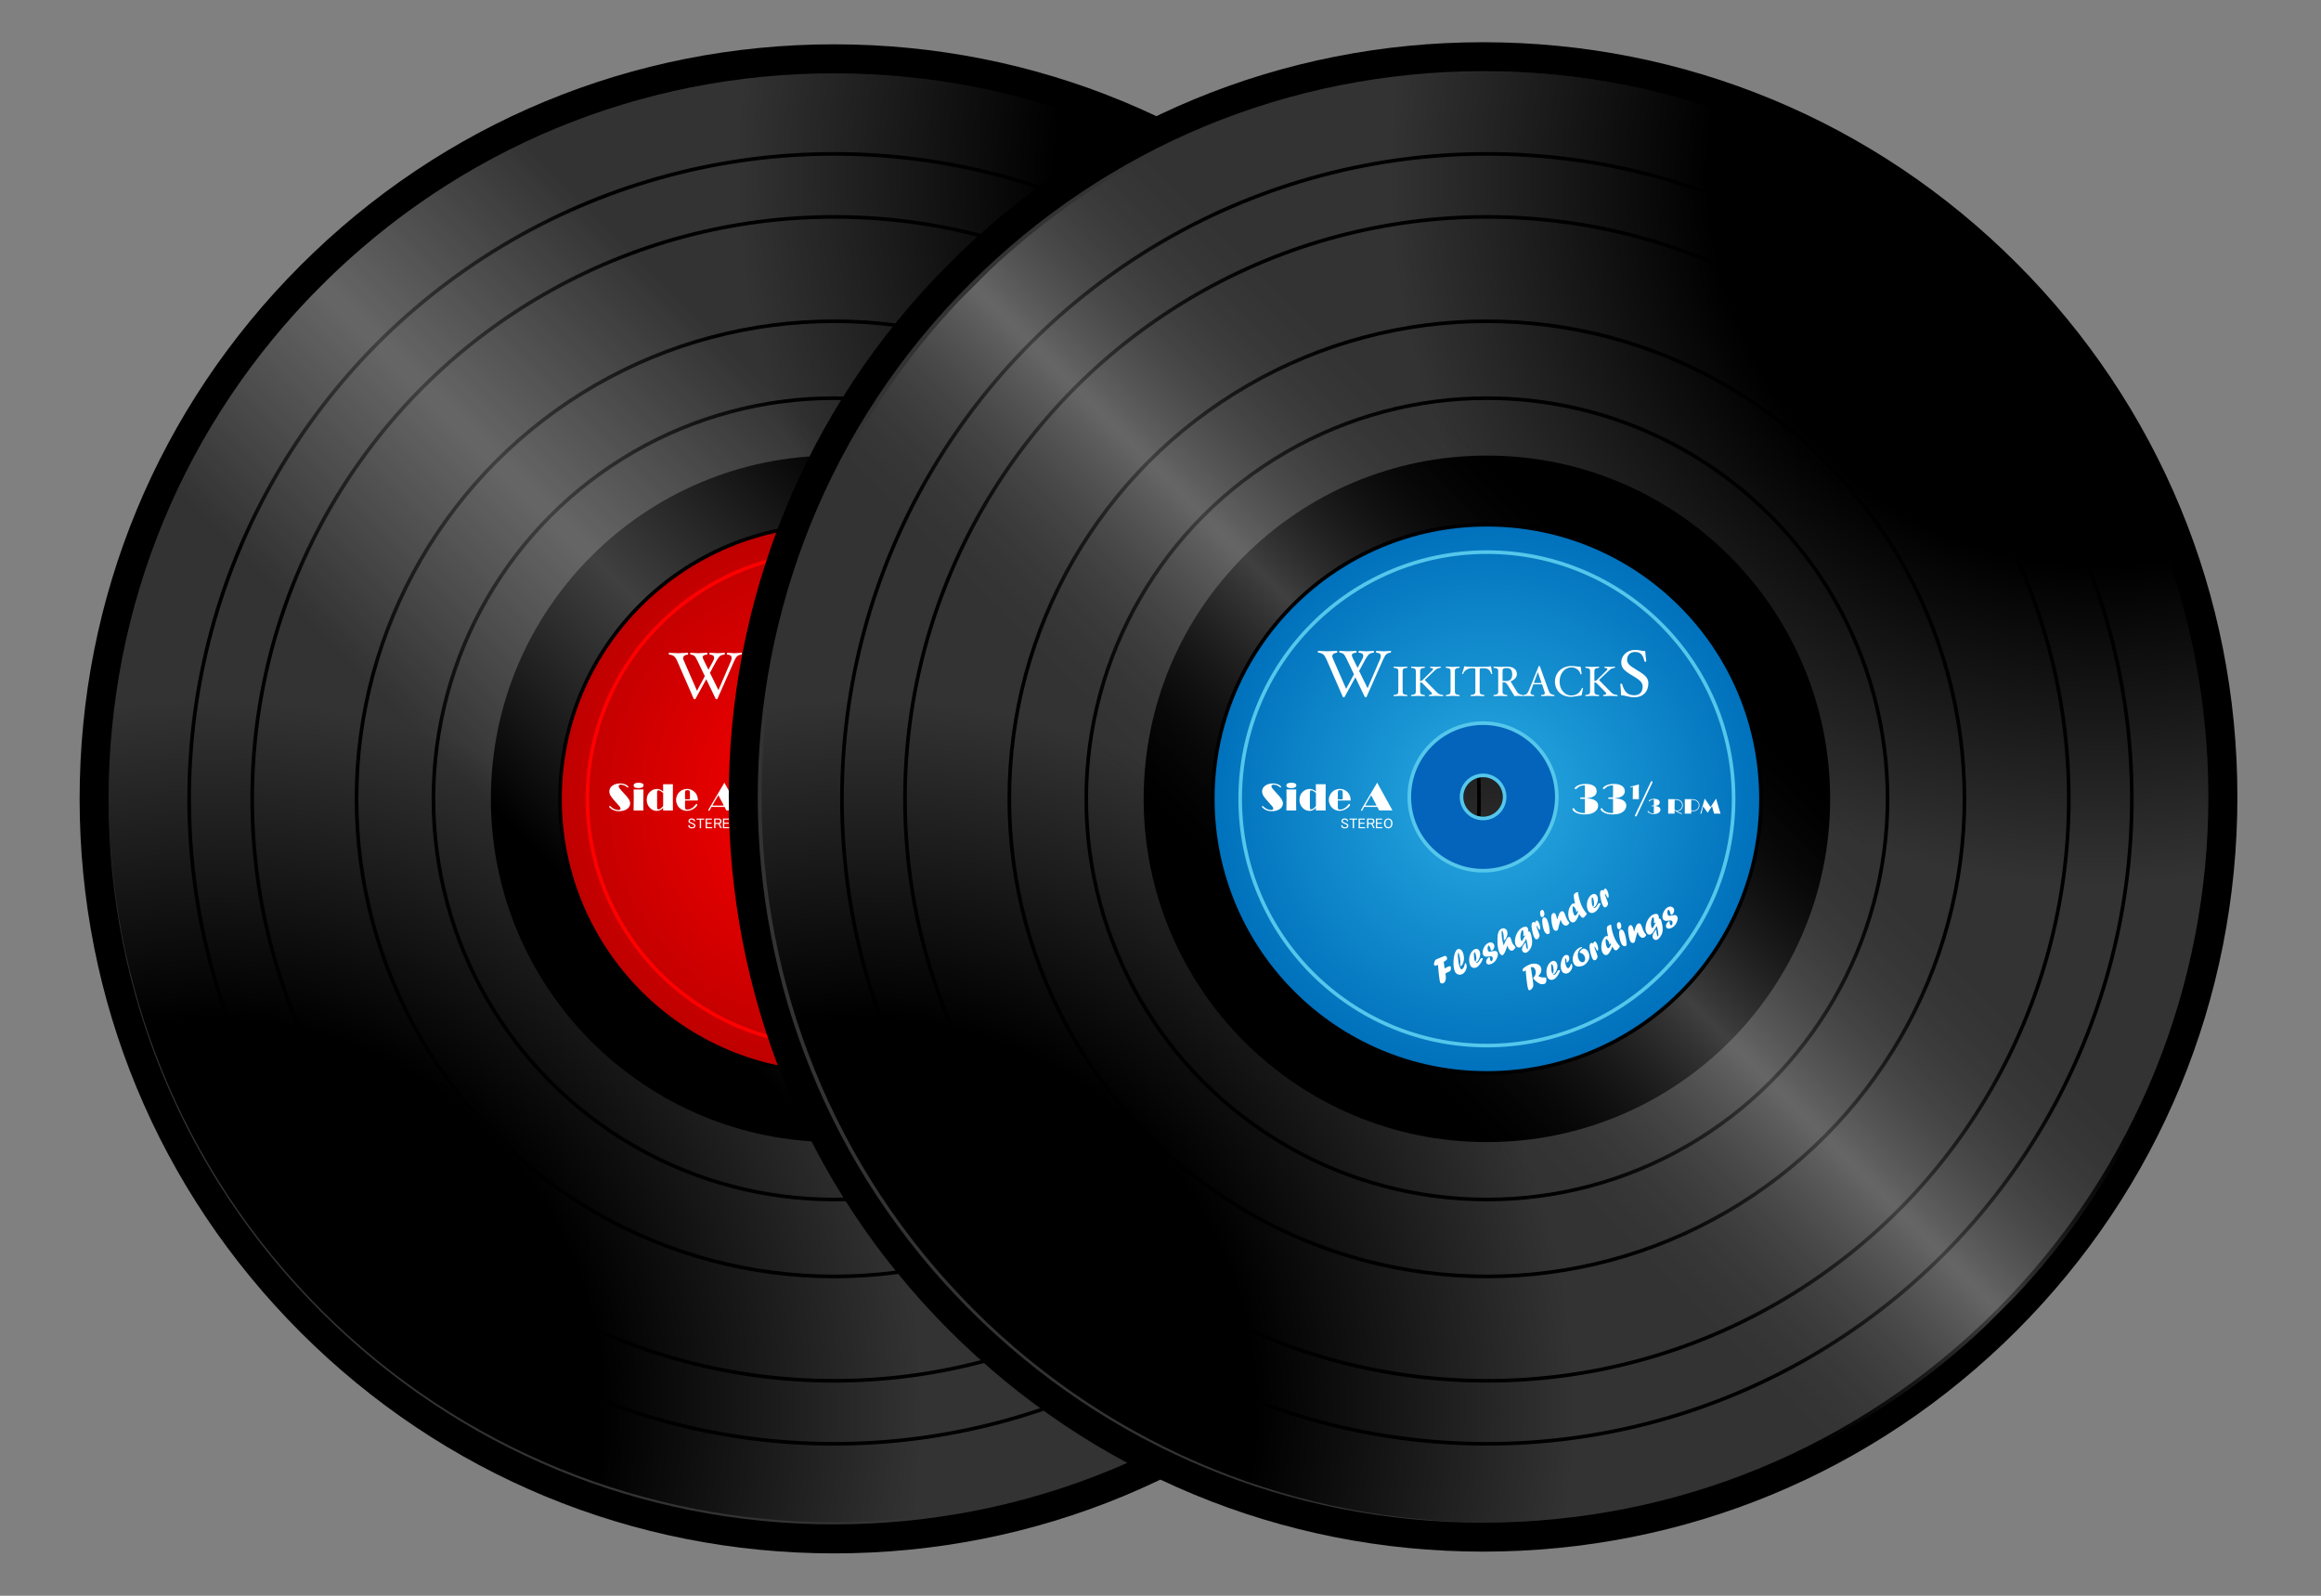
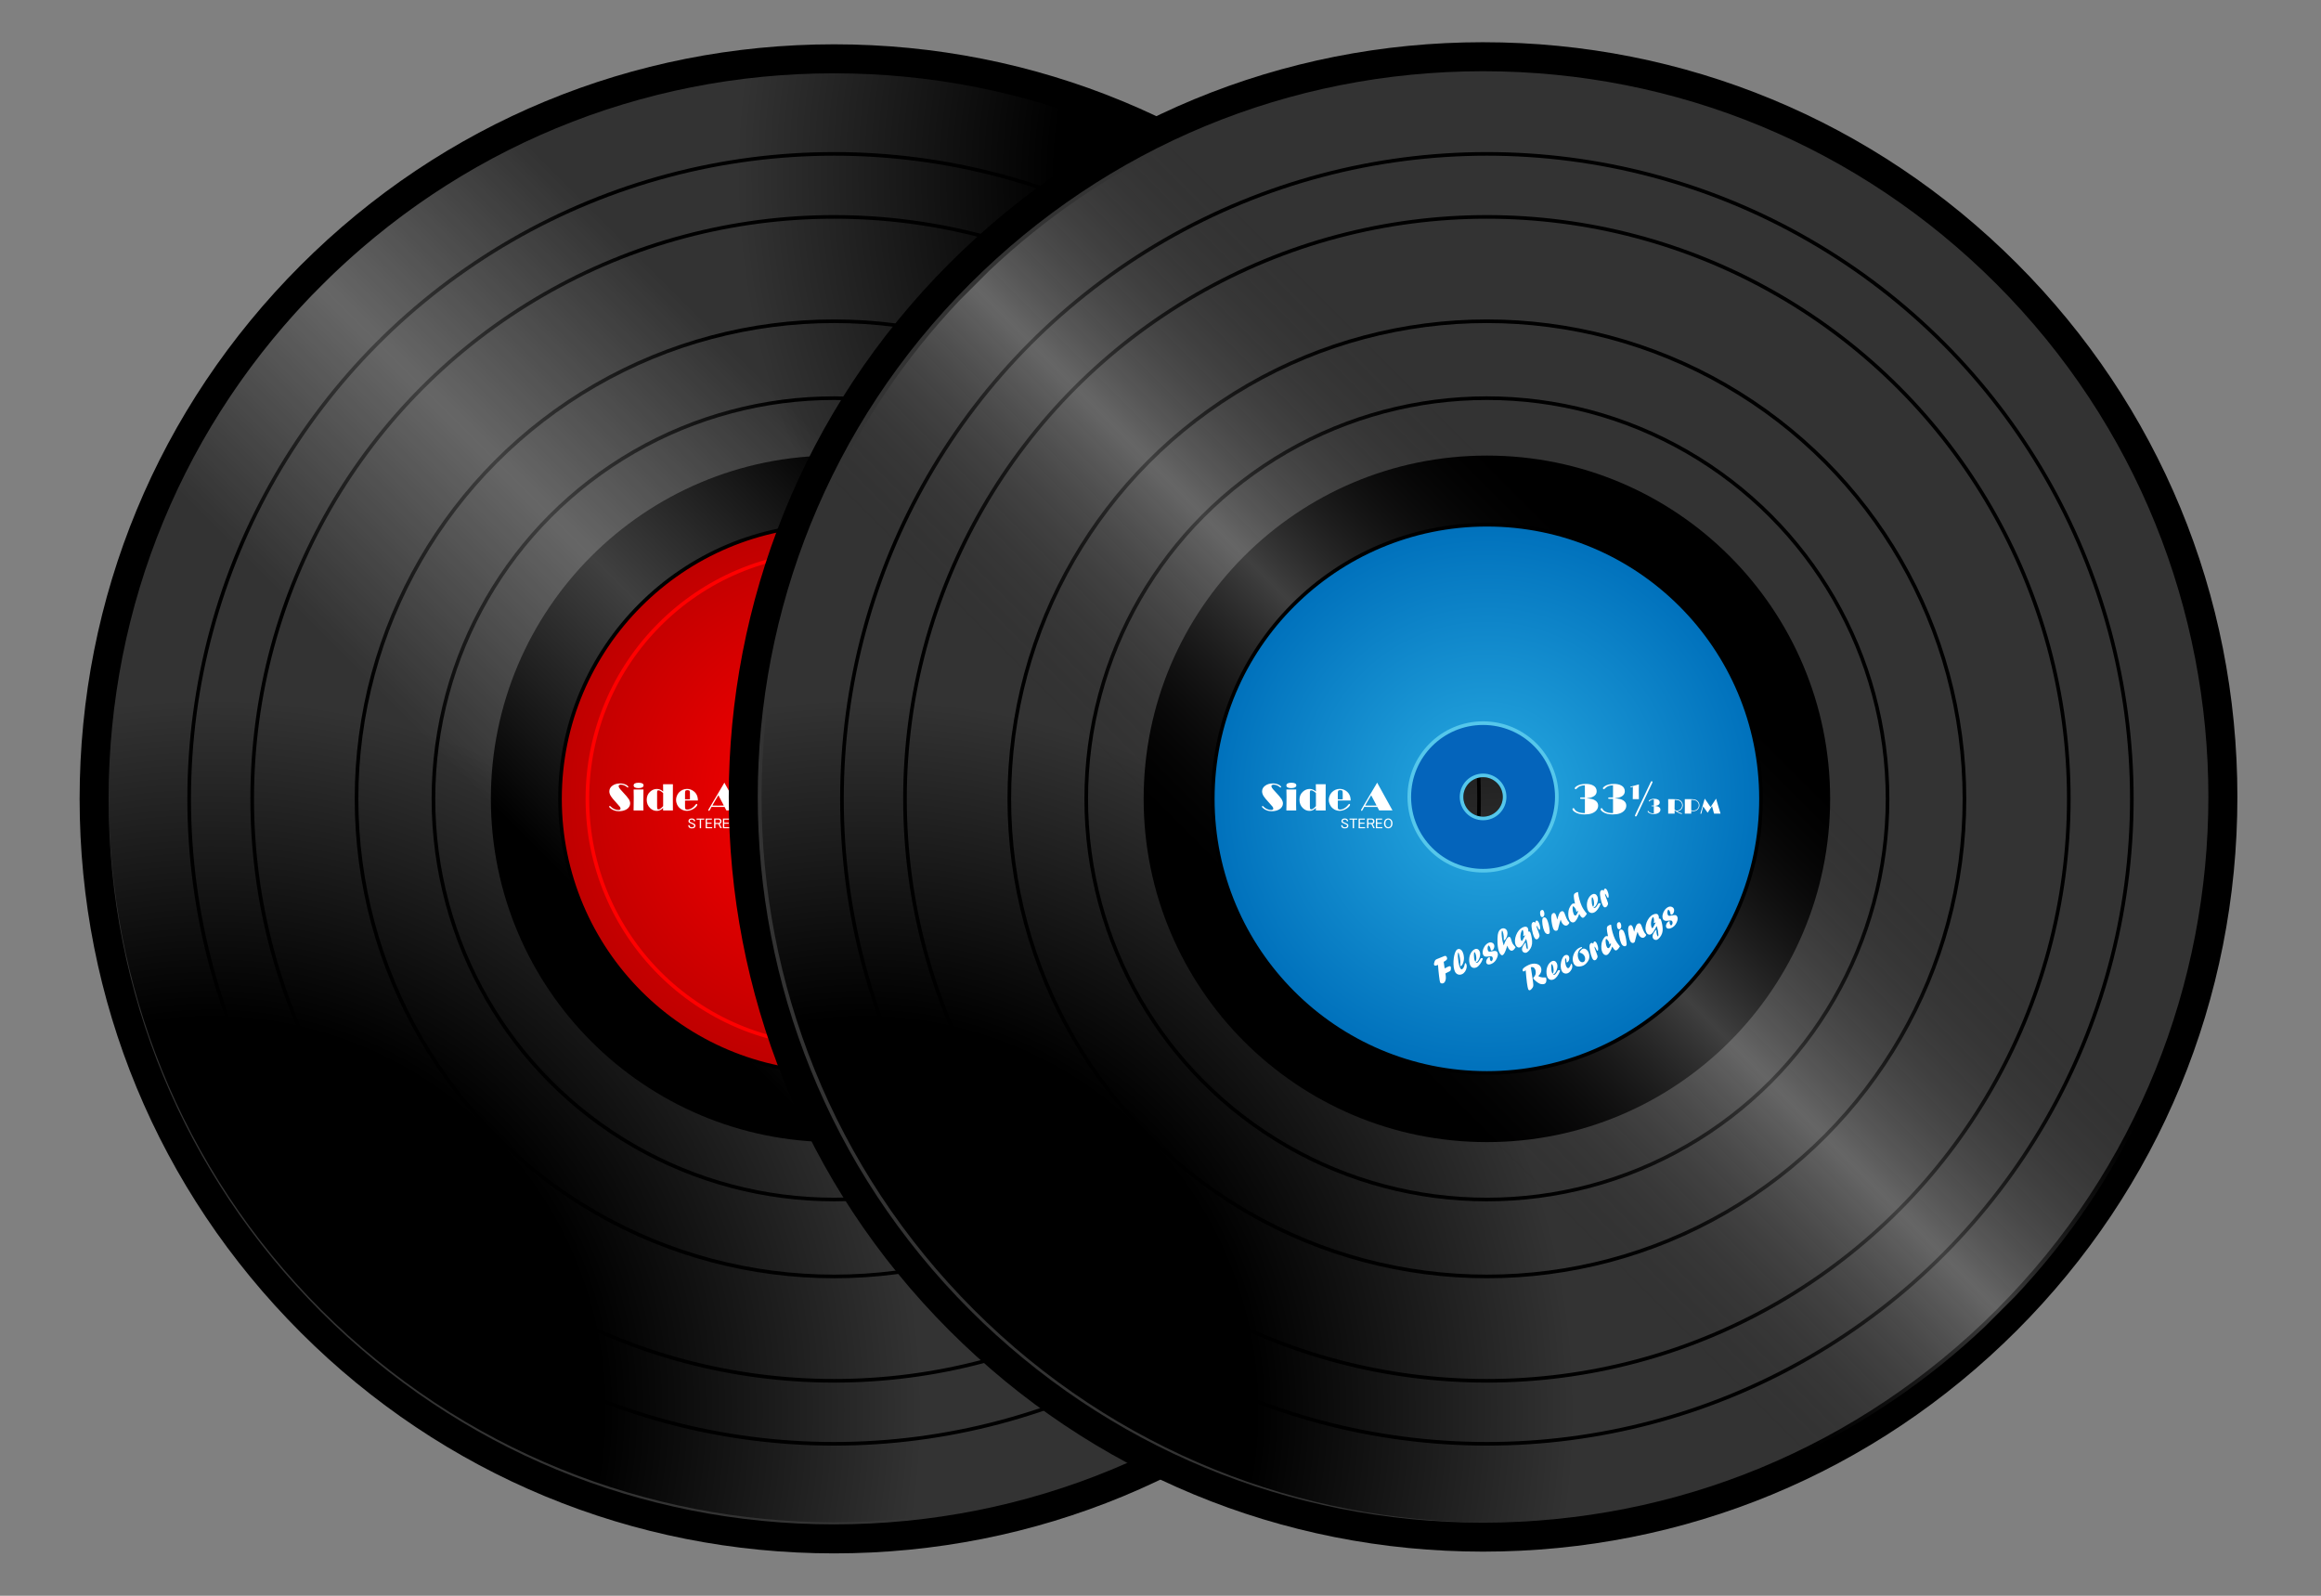
<svg xmlns="http://www.w3.org/2000/svg" width="320" height="220" viewBox="0 0 320 220">
  <rect x="0" y="0" width="320" height="220" fill="#808080" stroke="none" />
  <title>Wikitracks Vinyl</title>
  <path fill="#333" d="M187.14 37.99C167.87 18.72 142.25 8.108 115 8.108S62.128 18.72 42.86 37.99c-19.27 19.27-29.883 44.89-29.883 72.14 0 27.253 10.612 52.873 29.882 72.142 19.27 19.27 44.89 29.883 72.14 29.883s52.87-10.61 72.14-29.88c19.24-19.24 29.837-44.862 29.837-72.144 0-27.28-10.597-52.9-29.836-72.14zm-72.668 74.846c-1.64 0-2.968-1.328-2.968-2.968s1.33-2.968 2.968-2.968 2.968 1.33 2.968 2.968c0 1.64-1.33 2.968-2.968 2.968z" />
  <path d="M115 10.108c26.716 0 51.834 10.405 70.727 29.296 39 39 39 102.456 0 141.456-18.893 18.89-44.01 29.295-70.727 29.295-26.717 0-51.835-10.404-70.727-29.297-18.892-18.892-29.296-44.01-29.296-70.727S25.38 58.298 44.273 39.406C63.165 20.513 88.283 10.108 115 10.108m0-4c-27.786 0-53.908 10.82-73.556 30.47-19.647 19.645-30.467 45.768-30.467 73.553 0 27.787 10.82 53.91 30.467 73.556 19.648 19.648 45.77 30.47 73.556 30.47 27.784 0 53.906-10.82 73.555-30.468 19.617-19.617 30.422-45.74 30.422-73.557 0-27.815-10.805-53.937-30.422-73.555C168.907 16.93 142.785 6.108 115 6.108z" />
  <radialGradient id="a" cx="890.222" cy="247.956" r="98.154" gradientTransform="matrix(.707 .707 .707 -.707 -605.102 -430.1)" gradientUnits="userSpaceOnUse">
    <stop offset=".55" />
    <stop offset="1" stop-opacity="0" />
  </radialGradient>
  <path fill="url(#a)" d="M185.71 39.158C146.66.105 83.343.105 44.29 39.158l141.42 141.42c39.054-39.053 39.054-102.368 0-141.42z" />
  <radialGradient id="b" cx="890.221" cy="200.962" r="98.156" gradientTransform="matrix(.707 .707 -.707 .707 -458.199 -577.002)" gradientUnits="userSpaceOnUse">
    <stop offset=".55" />
    <stop offset="1" stop-opacity="0" />
  </radialGradient>
  <path fill="url(#b)" d="M44.29 180.58c-39.054-39.053-39.053-102.37 0-141.422l141.42 141.42c-39.052 39.054-102.368 39.054-141.42.002z" />
  <circle fill="none" stroke="#000" stroke-width=".5" cx="115" cy="110.132" r="88.918" />
  <circle fill="none" stroke="#000" stroke-width=".5" cx="115" cy="110.132" r="80.229" />
  <circle fill="none" stroke="#000" stroke-width=".5" cx="115" cy="110.132" r="65.845" />
  <circle fill="none" stroke="#000" stroke-width=".5" cx="115" cy="110.132" r="55.24" />
  <path d="M115 62.808c-26.136 0-47.324 21.188-47.324 47.324 0 26.137 21.188 47.324 47.324 47.324s47.324-21.188 47.324-47.324S141.136 62.808 115 62.808zm-.528 50.028c-1.64 0-2.968-1.328-2.968-2.968s1.33-2.968 2.968-2.968 2.968 1.33 2.968 2.968c0 1.64-1.33 2.968-2.968 2.968z" />
  <linearGradient id="c" gradientUnits="userSpaceOnUse" x1="146.943" y1="-140.81" x2="194.998" y2="-92.755" gradientTransform="matrix(1 0 0 -1 -55.96 -6.66)">
    <stop offset="0" stop-color="#FFF" stop-opacity="0" />
    <stop offset=".429" stop-color="#FFF" stop-opacity=".214" />
    <stop offset=".5" stop-color="#FFF" stop-opacity=".25" />
    <stop offset=".572" stop-color="#FFF" stop-opacity=".214" />
    <stop offset="1" stop-color="#FFF" stop-opacity="0" />
  </linearGradient>
  <path fill="url(#c)" d="M72.482 19.54C62.668 24.154 53.59 30.4 45.575 38.135l-2.573 2.573c-7.727 8.005-13.968 17.075-18.58 26.877L157.543 200.71c9.78-4.6 18.83-10.823 26.822-18.522l2.633-2.633c7.826-8.115 14.014-17.234 18.555-26.938L72.482 19.54zm41.99 93.296c-1.64 0-2.968-1.328-2.968-2.968s1.33-2.968 2.968-2.968 2.968 1.33 2.968 2.968c0 1.64-1.33 2.968-2.968 2.968z" />
  <radialGradient id="d" cx="115" cy="110.132" r="37.793" gradientUnits="userSpaceOnUse">
    <stop offset="0" stop-color="#f00" />
    <stop offset="1" stop-color="#BF0000" />
  </radialGradient>
  <path fill="url(#d)" stroke="#000" stroke-width=".5" d="M115 72.34c-20.873 0-37.793 16.92-37.793 37.792s16.92 37.793 37.793 37.793 37.793-16.92 37.793-37.793S135.873 72.34 115 72.34zm-.528 40.496c-1.64 0-2.968-1.328-2.968-2.968s1.33-2.968 2.968-2.968 2.968 1.33 2.968 2.968c0 1.64-1.33 2.968-2.968 2.968z" />
  <g fill="#FFF">
    <path d="M128.482 108.27c-.473-.005-.832.13-1.078.405-.084.088-.15.132-.202.132-.03 0-.056-.014-.077-.042-.023-.028-.034-.06-.034-.098 0-.074.08-.164.238-.27.322-.217.756-.325 1.3-.325.41 0 .748.076 1.018.23.148.08.263.19.343.325.08.136.12.286.12.45 0 .275-.11.493-.332.652-.205.147-.46.24-.762.274-.16.018-.262.03-.305.04l.484.068c.363.045.647.16.853.35.176.16.264.363.264.61 0 .24-.083.455-.25.648-.325.375-.86.563-1.606.563-.568 0-1.02-.112-1.354-.337-.22-.146-.33-.284-.33-.413 0-.033.01-.062.035-.083s.054-.034.087-.034c.043 0 .075.01.097.032.02.02.056.074.104.158.066.12.18.22.343.293.28.128.584.19.914.19l.133-.002v-1.954h-.442c-.097 0-.158-.005-.182-.016-.025-.01-.037-.038-.037-.08 0-.048.013-.077.038-.09.023-.01.086-.017.186-.017h.44l-.002-1.66zM132.36 108.27c-.472-.005-.83.13-1.077.405-.084.088-.15.132-.202.132-.028 0-.055-.014-.076-.042-.023-.028-.034-.06-.034-.098 0-.074.08-.164.237-.27.322-.217.756-.325 1.3-.325.41 0 .748.076 1.018.23.148.08.263.19.343.325.08.136.12.286.12.45 0 .275-.11.493-.33.652-.206.147-.46.24-.763.274-.16.018-.262.03-.305.04l.483.068c.363.045.647.16.853.35.176.16.264.363.264.61 0 .24-.084.455-.252.648-.324.375-.86.563-1.605.563-.568 0-1.02-.112-1.354-.337-.222-.146-.332-.284-.332-.413 0-.033.012-.062.036-.083s.054-.034.087-.034c.044 0 .076.01.098.032s.057.074.105.158c.066.12.18.22.343.293.28.128.584.19.914.19l.132-.002v-1.954h-.442c-.098 0-.16-.005-.183-.016-.025-.01-.037-.038-.037-.08 0-.048.012-.077.037-.09.023-.01.086-.017.186-.017h.44l-.002-1.66zM135.932 108.142l-.012.836.012 1.147v.048h-.845v-.048l.012-1.165v-.493l-.028.01-.212.065c-.02.008-.04.012-.056.012-.03 0-.044-.017-.044-.05 0-.024.008-.04.022-.05.016-.01.06-.022.133-.04l.367-.096.14-.037.51-.138zM137.687 107.702c.035-.002.066.008.093.03.025.023.04.05.04.078 0 .02-.023.08-.067.174-.044.094-.196.417-.458.968l-1.182 2.496-.322.68c-.06.127-.097.21-.11.246-.05.125-.11.188-.178.188-.03 0-.058-.012-.08-.032-.024-.02-.036-.046-.036-.073 0-.03.023-.092.07-.188l.114-.245.923-1.938.577-1.222.27-.565c.148-.322.233-.502.255-.54.022-.036.052-.056.092-.058zM137.992 110.223c-.237-.003-.416.064-.54.202-.042.044-.075.066-.1.066-.016 0-.028-.006-.04-.02-.01-.014-.017-.03-.017-.05 0-.036.04-.08.118-.134.162-.108.38-.163.65-.163.204 0 .374.038.51.114.073.04.13.095.17.163s.06.143.06.225c0 .14-.055.247-.165.327-.102.073-.23.12-.38.138-.08.01-.132.016-.153.02l.242.034c.182.022.324.082.426.174.088.08.133.183.133.307 0 .12-.043.23-.127.324-.163.187-.43.28-.804.28-.283 0-.51-.057-.676-.168-.11-.074-.166-.143-.166-.207 0-.018.006-.03.02-.043.01-.01.025-.017.042-.017.02 0 .037.005.048.017.01.01.028.037.053.078.033.062.09.11.172.146.14.064.29.097.456.097h.066v-.978h-.222c-.05 0-.08-.002-.092-.008-.012-.006-.02-.02-.02-.04 0-.024.008-.04.02-.046.013-.005.044-.007.093-.007h.222v-.83zM141.186 111.843c.094.064.194.12.304.165.108.045.225.08.35.106.03.006.045.02.045.044 0 .03-.02.048-.066.048-.104 0-.248-.045-.433-.136-.154-.074-.33-.19-.53-.348v.06l.002.25v.14h-.893v-.064l.002-.48.004-.57-.003-.885h.59c.263 0 .462.007.597.022.135.015.25.042.344.082.155.064.277.17.367.32.083.136.124.278.124.43 0 .16-.045.31-.138.452-.15.227-.372.348-.666.363zm-.14-.09h.07c.2 0 .37-.056.51-.168.087-.07.154-.158.2-.265.045-.096.067-.194.067-.295 0-.172-.056-.324-.167-.46-.085-.103-.19-.176-.32-.22-.127-.042-.307-.065-.538-.068l-.014.98v.267l.002.068c.06.056.124.11.19.16zM143.152 111.814V112.173h-.893v-.09l.008-1.03-.006-.487v-.333l-.003-.06h.67c.27 0 .48.013.62.036.142.022.26.064.355.125.13.08.23.194.3.338.053.11.08.226.08.347 0 .13-.03.256-.09.375-.074.144-.176.252-.31.33-.13.076-.284.114-.458.114-.063 0-.156-.008-.275-.026zm0-1.54v.098l-.005.98.003.363c.077.02.178.03.3.03.11 0 .215-.02.314-.064.1-.044.183-.105.25-.186.117-.136.176-.293.176-.474 0-.17-.06-.326-.174-.463-.082-.1-.188-.17-.317-.216-.13-.044-.298-.066-.502-.066h-.045zM146.576 110.105l.318 1.09.146.484.13.437.018.056h-.89l-.28-1.036-.606.91-.62-.865c-.06.21-.126.47-.196.777-.025.116-.044.187-.055.207-.01.022-.033.033-.067.033-.043 0-.064-.015-.064-.044 0-.01.013-.06.04-.148l.09-.313.16-.538.31-1.053.8 1.164.766-1.163z" />
  </g>
  <g fill="#FFF">
    <path d="M95.033 112.945c.073-.073.185-.11.336-.11.16 0 .283.043.366.126.073.074.11.16.11.26h-.18c0-.064-.022-.114-.064-.157-.047-.047-.12-.07-.22-.07-.108 0-.184.022-.226.064-.036.035-.055.077-.055.125 0 .047.012.08.032.102.026.025.073.052.14.078.12.052.256.11.407.18.04.016.08.042.116.078.058.058.086.125.086.203 0 .104-.036.19-.11.266-.077.077-.205.116-.382.116-.172 0-.305-.047-.398-.14-.067-.068-.102-.17-.102-.298h.18c0 .094.02.16.063.203.058.058.146.087.266.087.108 0 .19-.027.24-.078.043-.044.064-.085.064-.126 0-.047-.016-.086-.047-.117-.026-.026-.067-.053-.125-.078-.052-.027-.12-.06-.203-.095-.095-.043-.17-.075-.228-.103-.042-.017-.078-.04-.11-.07-.046-.046-.07-.108-.07-.187.002-.1.038-.185.11-.26zM96.033 112.852h1.07V113h-.445v1.188h-.18V113h-.445v-.148zM97.29 112.852h.86V113h-.68v.414h.633v.148h-.633v.477h.72v.147h-.9v-1.335zM98.455 112.844h.656c.105 0 .19.034.26.102.067.068.1.162.1.28 0 .122-.033.216-.1.282-.037.036-.09.06-.157.07l.305.602h-.195l-.28-.578h-.407v.578h-.18v-1.336zm.18.148v.46h.46c.053 0 .098-.02.134-.054.035-.037.054-.094.054-.172 0-.074-.02-.13-.063-.172-.04-.043-.09-.063-.147-.063l-.438.002zM99.674 112.852h.86V113h-.68v.414h.632v.148h-.633v.477h.72v.147h-.9v-1.335zM100.98 113c.108-.11.24-.164.397-.164.156 0 .29.055.398.164.125.125.188.297.188.516s-.063.392-.188.517c-.11.108-.242.163-.398.163-.156 0-.29-.055-.398-.163-.126-.125-.19-.298-.19-.517s.064-.39.19-.516zm.13.102c-.088.09-.132.228-.132.414 0 .188.044.325.133.414.08.078.168.117.267.117s.188-.04.266-.117c.09-.09.133-.227.133-.414 0-.187-.044-.324-.133-.414-.078-.078-.167-.117-.266-.117s-.188.038-.266.117z" />
  </g>
  <g fill="#FFF">
    <path d="M84.08 111.115c.03 0 .068.023.11.072.133.145.295.26.486.348.19.088.38.132.568.132.206 0 .31-.063.31-.188 0-.08-.036-.17-.108-.27-.072-.1-.245-.298-.52-.592-.344-.372-.573-.65-.687-.83-.153-.237-.23-.464-.23-.68 0-.324.146-.59.435-.796.284-.203.635-.304 1.05-.304.293 0 .56.06.804.177.09.046.17.1.235.16.067.06.1.11.1.15 0 .02-.01.037-.027.054-.02.016-.038.024-.057.024-.03 0-.073-.027-.132-.082-.096-.09-.22-.165-.376-.224s-.305-.09-.447-.09c-.09 0-.16.02-.216.058-.058.038-.085.087-.085.147 0 .072.035.16.104.265s.185.243.35.416c.518.553.836.925.952 1.118.122.203.183.398.183.587 0 .16-.043.312-.13.454-.086.145-.206.26-.36.353-.292.176-.65.262-1.07.262-.39 0-.73-.102-1.026-.302-.207-.142-.31-.252-.31-.332 0-.022.01-.043.026-.062.018-.02.04-.03.064-.03zM88.716 108.838v.077l-.006.413-.005.64-.008.976.01.548.006.24h-1.36l.013-.977.008-.86-.006-.454-.008-.502.003-.1h1.353zm-.686-.926c.466 0 .7.122.7.365 0 .118-.063.21-.185.277-.123.066-.296.1-.518.1-.443 0-.665-.126-.665-.377 0-.24.223-.36.668-.365zM92.775 108.116l-.005 1.295-.003.917.008 1.284v.12h-1.353v-.345c-.146.146-.285.25-.42.31-.136.063-.288.095-.46.095-.335 0-.634-.124-.895-.372-.323-.307-.484-.69-.484-1.16 0-.457.156-.827.47-1.11.275-.253.588-.38.934-.38.153 0 .302.03.446.087s.282.146.417.262l-.01-1h1.355zm-1.345 1.218c-.138-.125-.263-.22-.373-.28-.11-.063-.207-.094-.292-.094-.067 0-.112.024-.137.073-.022.048-.035.14-.035.274l.003.117v1.78c0 .144.008.23.02.267.02.076.07.115.152.115.088 0 .182-.033.28-.1.098-.067.227-.18.382-.347v-1.804zM94.446 110.37v.82c0 .157.01.26.03.3.036.082.123.123.26.123.206 0 .408-.057.61-.168.198-.112.372-.268.52-.465.047-.064.08-.106.103-.125.02-.02.043-.025.068-.025.03 0 .055.01.073.033.02.02.03.05.03.082 0 .074-.06.176-.177.3-.155.16-.348.292-.58.394-.228.1-.454.15-.673.15-.376 0-.708-.128-.995-.38-.168-.148-.297-.332-.387-.55-.08-.19-.12-.38-.12-.57 0-.185.036-.368.106-.552.07-.185.168-.344.29-.478.145-.157.314-.28.51-.366.192-.084.394-.127.604-.127.327 0 .622.096.888.29.413.3.617.734.614 1.305h-.617l-.795.002-.362.005zm.678-.176v-.77c-.004-.167-.007-.266-.01-.298-.004-.033-.017-.063-.038-.09-.05-.07-.15-.105-.302-.105-.155 0-.252.04-.29.12-.025.048-.038.172-.038.373v.77l.323.012.354-.01zM99.87 107.898l2.117 3.833h-1.836l-.255-.483h-.887l-.78-.004-.133-.002-.175.323c-.05.1-.086.158-.106.182-.02.025-.046.035-.076.035-.06 0-.09-.025-.09-.08 0-.02.017-.064.05-.127.036-.063.156-.268.362-.617l1.603-2.7.207-.358zm-.824 1.74l-.463.778-.37.64.79.013.792-.013-.75-1.42z" />
  </g>
  <g fill="#FFF">
    <path d="M108.246 133.172l-.008-.152c-.168.074-.29.11-.37.113-.08.002-.135-.033-.168-.104-.026-.06-.03-.126-.012-.204.02-.096.045-.186.076-.27.032-.085.067-.153.105-.202.033-.037.09-.074.164-.108.184-.084.395-.172.637-.26.056-.02.1-.04.137-.056l.118-.047c.098-.045.16-.072.188-.08.028-.01.063-.014.107-.018.03-.002.058 0 .083.01.055.02.102.074.14.156.07.155.064.278-.02.368-.05.057-.098.1-.145.13-.046.032-.13.085-.258.157l.13.903c.114-.053.204-.098.272-.137.043-.02.11-.057.2-.1.108-.05.19-.073.245-.07.054.003.096.03.122.09.02.044.028.118.025.225-.004.104-.02.192-.045.266-.013.036-.04.067-.078.097-.038.027-.11.066-.213.113l-.03.014-.058.027c-.098.046-.21.103-.33.17.038.257.057.456.056.6s-.023.278-.066.397c-.03.084-.067.156-.116.217-.05.06-.1.102-.155.127-.09.044-.18.056-.27.032-.088-.02-.15-.064-.18-.13-.04-.083-.09-.374-.15-.874s-.107-.964-.134-1.396zM111.3 132.398c-.018-.195-.05-.394-.095-.594-.046-.2-.09-.35-.137-.447-.013-.025-.025-.035-.04-.03-.024.013-.04.085-.05.218-.01.133-.01.262 0 .39.028.28.055.51.082.692.027.18.058.328.09.443.033.115.075.23.127.342.045.098.09.162.13.195.042.035.088.04.135.02.08-.04.155-.117.222-.234.067-.12.114-.256.142-.41.02-.114.05-.182.086-.198.047-.02.086.004.12.075.073.158.096.336.067.53-.03.198-.1.38-.212.546-.112.166-.25.287-.41.363-.2.093-.393.104-.576.038s-.323-.2-.417-.404c-.077-.164-.132-.375-.165-.63s-.04-.522-.027-.804c.014-.28.05-.545.104-.793.057-.248.132-.455.225-.617.057-.104.136-.18.24-.23.08-.036.164-.044.253-.026.088.02.17.064.247.137.077.074.14.163.19.272.107.23.168.48.18.743.013.265-.024.515-.11.752-.04.113-.086.21-.136.287-.05.076-.103.13-.155.152-.05.025-.085.016-.103-.023-.01-.02-.012-.07-.002-.15.014-.105.017-.257.01-.454l-.004-.063-.01-.09zM113.432 132.666c.06.082.137.1.236.053.11-.052.224-.185.34-.397.068-.123.12-.193.155-.21.044-.02.092-.026.14-.02.05.004.08.02.093.045.012.026.007.07-.017.135-.043.115-.098.23-.163.354-.068.123-.137.23-.208.324-.073.095-.148.177-.23.25-.08.073-.158.126-.232.16-.184.087-.356.103-.517.048-.158-.053-.28-.168-.36-.344-.064-.133-.105-.3-.126-.494-.02-.197-.015-.394.016-.586.035-.228.11-.438.227-.63.146-.237.314-.4.506-.49.14-.063.268-.07.387-.02.12.053.216.152.287.307.057.12.084.262.08.42-.002.157-.036.327-.103.504-.053.146-.116.27-.186.372-.07.1-.142.17-.215.2-.032.014-.07.022-.11.02zm-.036-.068c.046-.076.076-.146.09-.21.034-.132.043-.27.03-.413-.006-.098-.022-.2-.05-.31-.027-.11-.06-.208-.102-.294-.038-.08-.073-.114-.108-.097-.047.02-.07.158-.07.412 0 .15.013.3.034.44s.055.256.096.347c.015.032.04.073.08.126zM115.59 132.527c.085-.045.146-.125.18-.238.033-.114.028-.218-.016-.312-.03-.066-.075-.107-.138-.125-.065-.025-.19-.02-.37.008-.266.042-.453.038-.563-.016-.1-.034-.17-.102-.213-.194-.08-.17-.097-.37-.053-.596.044-.228.137-.44.278-.64.14-.195.31-.343.503-.433.095-.044.193-.062.297-.056.104.004.196.033.28.082.08.053.144.12.183.205.04.085.054.185.043.3-.01.113-.043.22-.096.318-.053.096-.114.162-.188.195-.04.02-.08.026-.12.022-.037-.004-.062-.017-.07-.037-.01-.02-.02-.053-.025-.098-.025-.144-.062-.263-.105-.354-.043-.093-.112-.166-.206-.226-.05.084-.08.146-.087.188-.025.09-.035.184-.028.28.006.1.025.188.06.263.025.054.06.09.097.11.04.02.092.028.157.023.065-.004.16-.018.284-.043.21-.043.362-.06.46-.053.02.002.058.012.11.027.084.033.148.098.193.195.047.1.063.218.048.353-.014.133-.062.285-.143.46-.086.185-.188.335-.304.452-.115.117-.26.215-.428.293-.165.078-.31.105-.433.084s-.212-.088-.265-.2c-.037-.08-.043-.175-.02-.286.024-.108.07-.213.14-.307.067-.097.145-.165.233-.206.066-.03.107-.03.12-.002.008.016.01.043.006.086-.01.13.007.238.048.326.03.07.08.118.153.153zM117.15 128.402l-.017-.037c-.025-.053-.046-.078-.062-.07-.017.008-.033.053-.047.13-.013.077-.02.16-.017.247.004.223.023.45.058.686.034.236.082.463.144.685.025.086.053.18.083.276l.016.003c.077-.22.137-.38.18-.48.043-.095.103-.212.18-.347.098-.168.194-.273.29-.316.06-.03.116-.03.17 0 .053.027.097.08.133.156.02.045.04.11.062.203.05.187.104.34.16.462.024.053.056.11.093.166.03.043.1.127.207.25.084.094.13.146.135.158.01.02-.003.057-.04.11-.106.175-.227.294-.357.353-.108.05-.22.038-.335-.034-.116-.073-.214-.194-.292-.362-.03-.066-.063-.15-.093-.252l-.016-.004c-.11.313-.18.524-.217.633-.145.378-.287.6-.43.665-.063.028-.138.012-.22-.056-.083-.066-.156-.17-.22-.31-.14-.298-.225-.722-.257-1.27-.01-.216-.012-.425-.006-.628.005-.203.018-.38.038-.535.016-.11.04-.21.068-.3.03-.093.067-.17.108-.243.042-.07.09-.13.144-.182.054-.05.112-.09.175-.12.158-.073.31-.083.455-.032s.253.152.324.303c.05.107.07.234.066.38-.005.15-.036.305-.095.462-.04.1-.09.197-.152.29-.063.094-.12.15-.168.174-.015.007-.03.007-.047.003s-.03-.017-.036-.03c-.01-.023-.014-.08-.01-.173.007-.103.003-.222-.008-.358-.013-.136-.03-.263-.058-.38-.025-.114-.055-.21-.088-.28zM120.376 129.44l-.038.073c-.003.008-.007.016-.014.026l-.022.046c-.162.317-.298.552-.405.7-.107.148-.215.25-.322.298-.12.058-.235.06-.35.006-.113-.055-.205-.15-.272-.3-.085-.182-.12-.393-.11-.634.014-.242.065-.484.158-.726.094-.24.217-.457.372-.647s.326-.33.514-.418c.185-.087.34-.12.466-.103s.22.09.278.217c.05.106.068.257.058.452.062-.022.115-.024.158-.006.044.02.082.066.114.137.054.115.105.287.154.517.05.228.08.442.094.647.02.26-.01.504-.087.738-.06.178-.155.35-.286.518-.132.17-.26.28-.384.34-.104.05-.214.052-.335.007-.12-.047-.202-.12-.25-.224-.033-.07-.05-.15-.05-.24.002-.092.02-.176.05-.256.06-.17.178-.358.352-.567.03-.04.06-.063.08-.073.01-.007.02-.007.03-.003.01.005.02.013.022.02.003.01.004.036 0 .073-.01.096-.003.21.02.344.02.133.05.242.09.328.046.1.085.143.115.13.017-.01.028-.036.036-.083.01-.05.01-.1.01-.155-.024-.377-.08-.71-.173-.998-.014-.04-.037-.104-.07-.186zm-.106-.522l.004.01-.013-.006c-.007.008-.018.014-.032.02-.027.017-.062.034-.104.056-.075.035-.12.037-.133.01-.006-.014-.004-.037.006-.066.025-.09.035-.194.028-.317-.007-.12-.03-.226-.063-.313-.01-.02-.016-.04-.02-.057 0-.008-.003-.012-.004-.018 0-.004-.003-.008-.004-.012-.01-.02-.03-.023-.057-.013-.06.026-.117.13-.18.312-.038.115-.064.242-.08.383-.016.14-.016.273-.002.4.015.125.04.23.082.317.04.086.08.12.123.1.042-.02.114-.14.216-.353.045-.1.124-.25.236-.452zM122.11 128.55l.013.048c.012.025.025.063.042.113.027.075.048.14.058.19.01.05.014.094.008.135-.007.04-.02.084-.04.135-.06.148-.146.25-.255.3-.09.042-.17.04-.24-.005-.074-.045-.144-.14-.21-.285-.055-.115-.107-.264-.16-.443-.054-.182-.093-.348-.12-.5l-.008-.063c-.004-.01-.008-.03-.012-.063-.04-.224-.06-.396-.058-.515 0-.117.02-.22.057-.31.036-.073.09-.126.163-.16.104-.05.197-.017.278.1.013-.026.023-.056.03-.09.02-.07.036-.12.053-.147.016-.028.04-.05.07-.063.126-.06.25.037.366.287.063.14.11.276.14.42.032.144.043.265.035.365-.008.104-.033.164-.078.187-.048.02-.115-.06-.2-.244-.046-.1-.088-.17-.124-.222-.038-.05-.075-.086-.113-.104-.006.104.055.305.178.606.07.173.11.284.128.33zM122.71 126.412c-.143.06-.25.01-.327-.152-.037-.08-.06-.186-.07-.31s0-.228.028-.304c.015-.04.032-.072.054-.1.02-.02.054-.046.097-.064.074-.035.137-.04.19-.02.05.02.096.07.135.155.05.105.078.213.085.322.008.11-.006.208-.038.296-.033.086-.082.145-.146.174l-.007.002zm.77 2.348c-.068.027-.143.025-.224-.006-.082-.033-.15-.078-.206-.137-.055-.06-.107-.14-.158-.25-.113-.244-.195-.54-.248-.89-.052-.35-.053-.618-.002-.81.02-.08.07-.136.15-.175.086-.04.172-.033.262.02.09.054.162.147.222.272.087.188.163.418.227.695.064.275.108.573.138.89.015.127.002.223-.037.287-.026.04-.067.074-.118.098l-.005.005zM124.682 126.752l.06-.217c.066-.213.12-.373.165-.484.046-.108.092-.194.14-.255.047-.063.103-.11.168-.14.104-.048.19-.054.26-.02.07.037.137.126.2.265.027.057.062.145.1.262.054.158.11.3.17.434.07.146.134.262.19.348.037.052.08.1.125.146.04.047.064.078.073.098.01.023.01.047 0 .068-.028.06-.072.123-.134.188-.063.065-.12.11-.17.134-.085.04-.175.047-.27.02-.096-.023-.187-.08-.272-.163-.085-.086-.158-.19-.218-.32-.04-.084-.078-.188-.114-.313l-.014-.006c-.03.103-.055.183-.074.24-.02.062-.04.114-.056.168-.077.27-.137.502-.182.707-.017.08-.033.15-.05.214-.028.08-.077.135-.147.168-.094.045-.188.045-.28.002-.09-.043-.164-.12-.216-.233-.033-.067-.063-.157-.094-.266-.03-.106-.06-.226-.085-.353s-.05-.26-.067-.396c-.02-.14-.03-.272-.038-.4-.016-.214 0-.395.05-.542.037-.1.1-.168.195-.21.153-.073.276-.012.37.187.067.145.135.37.2.67l.015.002zM127.12 124.57l-.02-.1c-.05-.226-.084-.406-.106-.55-.02-.142-.03-.264-.033-.37 0-.103.01-.183.03-.238.03-.097.127-.183.287-.256.07-.033.126-.056.164-.063.04-.01.073-.01.102 0 .032.254.06.44.084.563.024.123.065.287.122.494.096.336.202.63.32.883.077.166.17.332.282.498.11.17.25.347.413.538-.053.092-.105.172-.16.244s-.107.133-.16.186c-.055.054-.105.09-.154.113-.087.04-.166.026-.24-.042-.064-.055-.108-.102-.138-.14-.028-.038-.098-.147-.21-.33-.1.3-.214.55-.34.753s-.24.33-.35.382c-.123.057-.248.055-.374-.01s-.227-.176-.3-.336c-.067-.143-.11-.316-.132-.52-.02-.203-.014-.412.017-.625.02-.14.052-.268.09-.376.04-.107.093-.218.158-.324.12-.19.236-.314.352-.367.056-.024.155-.026.298-.003zm.42 1.084l-.06-.13c-.043.103-.084.163-.12.18-.02.01-.036.005-.046-.017-.004-.01-.01-.03-.013-.062-.01-.104-.034-.194-.072-.278-.057-.12-.14-.23-.25-.336-.054-.057-.097-.075-.13-.06-.016.007-.025.02-.028.038-.023.08-.032.182-.03.303.005.126.02.253.048.39.027.132.063.244.106.34.082.175.176.236.282.187.053-.024.11-.09.17-.194.06-.103.107-.222.145-.36zM129.665 125.098c.058.08.137.098.235.053.11-.052.224-.183.34-.395.07-.123.12-.192.156-.21.044-.022.09-.027.14-.022.05.006.08.02.092.047.013.025.008.07-.016.133-.042.115-.097.234-.162.355-.068.123-.137.23-.208.32-.072.096-.147.18-.23.25-.08.073-.157.128-.23.16-.184.087-.356.105-.517.05-.16-.055-.28-.168-.362-.344-.063-.136-.105-.3-.125-.496-.02-.194-.016-.392.015-.584.036-.228.112-.438.228-.63.147-.237.314-.4.506-.49.14-.064.27-.07.388-.022.12.052.216.152.287.308.058.12.084.258.082.418-.003.158-.037.326-.104.504-.053.146-.116.27-.187.37-.07.102-.14.17-.213.204-.034.014-.07.022-.112.022zm-.037-.07c.046-.077.075-.145.09-.208.033-.133.043-.27.028-.416-.004-.096-.02-.2-.048-.31-.027-.11-.062-.206-.103-.295-.037-.08-.073-.113-.107-.1-.047.022-.07.16-.07.415 0 .15.012.3.034.438.02.144.054.258.096.348.015.036.04.077.08.13zM131.555 124.146l.012.05c.012.024.024.062.042.11.026.075.046.14.057.188s.013.096.007.135c-.008.04-.02.085-.04.137-.062.147-.147.248-.256.3-.09.04-.17.04-.24-.007-.073-.045-.144-.142-.21-.285-.055-.115-.107-.264-.16-.443-.054-.182-.093-.348-.12-.498l-.008-.066c-.004-.01-.008-.028-.012-.063-.04-.225-.06-.396-.057-.516 0-.118.02-.223.057-.313.036-.07.09-.125.163-.157.104-.05.198-.017.28.1.01-.025.02-.057.03-.09.02-.07.034-.12.05-.148.017-.027.04-.05.07-.063.128-.063.25.034.367.286.064.137.11.274.142.418.028.143.04.266.033.366-.008.103-.033.162-.077.185-.05.022-.116-.06-.202-.242-.045-.098-.087-.172-.123-.22-.037-.052-.073-.087-.112-.106-.006.104.055.305.178.605l.13.334zM120.342 133.947l-.01-.178c-.043.023-.086.052-.13.083-.026.02-.065.04-.116.065-.073.033-.126.015-.16-.06-.014-.03-.02-.07-.022-.123 0-.05.005-.092.02-.125.027-.07.117-.16.267-.27.15-.107.337-.214.56-.314.17-.08.34-.133.517-.158.176-.027.338-.025.487.002s.28.08.392.154.195.174.252.297c.062.132.09.267.09.405-.003.137-.034.27-.096.4-.04.09-.082.16-.126.216-.043.06-.112.13-.204.21.052.04.096.066.13.087.034.018.09.038.162.065.188.058.43.078.722.06.016 0 .032 0 .053-.002.03.137.05.24.053.31.003.067-.005.146-.024.24-.035.163-.117.273-.245.335-.07.033-.17.047-.3.043-.128-.004-.24-.025-.34-.066-.08-.035-.158-.078-.233-.125-.075-.05-.154-.104-.24-.17-.084-.066-.16-.133-.23-.2-.07-.065-.127-.128-.17-.183-.01-.01-.02-.025-.03-.05-.014-.03-.017-.06-.007-.085.01-.026.035-.06.075-.096.056-.055.098-.104.128-.153.03-.048.063-.118.1-.208.034-.115.05-.238.04-.365-.01-.13-.038-.248-.09-.357-.062-.133-.14-.22-.233-.266-.095-.045-.215-.05-.36-.018.087.52.165 1.014.23 1.48l.032.188c.047.3.074.526.082.68.006.154-.004.268-.03.344-.03.076-.086.164-.172.266-.086.103-.16.166-.222.195-.12.056-.212.015-.276-.12-.025-.057-.055-.16-.085-.313-.03-.153-.063-.354-.096-.607-.034-.252-.063-.502-.085-.748-.027-.247-.046-.5-.063-.765zM124.09 134.318c.057.08.135.098.233.053.11-.052.225-.183.34-.395.07-.123.12-.192.156-.21.043-.02.09-.028.14-.022.05.006.08.02.092.047.012.026.007.07-.016.133-.042.115-.096.23-.164.354-.066.12-.136.23-.207.322-.072.093-.147.177-.23.25s-.158.126-.23.16c-.185.085-.357.1-.518.048-.16-.055-.28-.168-.36-.344-.064-.135-.106-.3-.127-.496-.02-.195-.016-.39.015-.584.036-.227.112-.438.23-.633.143-.235.312-.397.503-.487.14-.063.268-.07.387-.02.12.05.216.152.288.307.056.12.083.258.08.416-.002.16-.037.328-.104.504-.054.148-.117.27-.188.373-.07.102-.14.168-.213.2-.033.018-.07.025-.11.025zm-.04-.068c.048-.078.08-.148.093-.21.033-.134.042-.27.026-.415-.004-.096-.02-.2-.048-.31-.027-.108-.06-.206-.102-.294-.038-.08-.074-.112-.107-.098-.048.02-.072.16-.072.414.003.15.015.3.036.438.02.14.054.26.096.35.014.032.04.073.08.126zM125.76 131.69c.114-.048.218-.057.313-.026.094.03.165.094.213.195.04.09.057.19.05.304-.01.113-.04.217-.09.31-.052.095-.116.16-.194.196-.045.02-.076.016-.092-.018-.006-.012-.008-.04-.01-.09.013-.123-.01-.248-.07-.375-.03-.064-.052-.092-.065-.086-.02.01-.038.052-.052.122-.014.07-.017.147-.01.233.007.135.025.272.056.416.028.145.063.26.105.347.047.1.1.173.155.216.057.045.112.053.167.026.05-.023.105-.08.164-.175.06-.093.11-.193.148-.31.013-.053.03-.086.054-.098.035-.016.063-.004.08.035.086.182.092.38.02.594-.053.143-.128.273-.226.39-.1.12-.198.202-.298.25-.176.08-.348.096-.516.038-.17-.057-.29-.17-.37-.338s-.123-.36-.135-.582c-.013-.22.008-.44.06-.67.05-.227.132-.434.243-.623.08-.132.177-.226.29-.278h.01zM127.724 130.664c.22-.104.342-.127.366-.076.027.06-.007.113-.104.164-.117.064-.212.148-.287.258-.076.11-.13.234-.16.377-.032.143-.04.29-.023.44.016.153.06.302.126.448.075.16.173.272.295.336.12.064.24.066.362.01.112-.052.184-.155.213-.31.03-.154.01-.308-.06-.46-.06-.126-.14-.23-.245-.317-.103-.086-.223-.143-.357-.172-.06-.013-.09-.026-.098-.042-.01-.02.006-.066.047-.137.045-.075.103-.15.173-.22.07-.072.133-.12.19-.147.066-.03.138-.043.214-.035.075.006.15.03.228.074.075.043.145.1.208.172s.117.156.16.25c.074.156.116.324.128.504.014.182-.007.34-.058.48-.068.177-.173.345-.312.5-.14.16-.288.274-.446.35-.152.07-.317.114-.494.133-.176.02-.33.005-.458-.04-.173-.063-.31-.203-.41-.42-.08-.173-.118-.363-.114-.572.005-.21.047-.42.125-.625.08-.207.187-.392.322-.554.137-.16.292-.284.47-.366zM130.11 131.44l.012.048c.012.025.024.063.04.113.03.074.05.14.06.19.01.05.013.097.007.136-.008.04-.022.084-.04.135-.063.15-.148.25-.257.302-.09.04-.17.04-.24-.006-.073-.045-.144-.14-.21-.285-.055-.113-.107-.263-.16-.44-.054-.184-.092-.35-.12-.5l-.008-.064c-.004-.01-.008-.03-.012-.063-.04-.228-.06-.397-.058-.517 0-.116.02-.223.057-.31.037-.073.09-.128.163-.16.104-.05.197-.017.28.102l.03-.09c.02-.072.035-.122.05-.148.018-.028.04-.05.07-.063.128-.06.25.037.367.287.063.14.11.276.142.42.03.143.04.264.034.365-.008.103-.033.162-.077.185-.048.02-.115-.06-.2-.244-.046-.097-.088-.17-.124-.22-.037-.05-.074-.084-.113-.105-.006.104.055.307.178.607.07.17.112.283.13.327zM131.675 129.066l-.02-.1c-.05-.226-.083-.406-.105-.55-.02-.142-.032-.265-.033-.37s.01-.186.03-.238c.03-.097.125-.183.287-.257.07-.03.125-.054.163-.062.038-.01.07-.008.1.003.033.253.062.44.085.564.023.123.064.286.12.493.097.336.204.63.32.884.08.167.173.333.284.5.11.167.25.345.413.535-.055.093-.107.173-.16.244-.055.07-.108.132-.162.186-.054.053-.104.09-.154.11-.085.04-.164.027-.24-.04-.062-.056-.107-.104-.135-.14-.03-.04-.1-.147-.21-.33-.103.3-.216.55-.34.752s-.243.33-.352.38c-.123.06-.248.057-.374-.01s-.227-.176-.3-.335c-.068-.144-.11-.316-.132-.52-.02-.204-.015-.413.017-.626.02-.14.05-.268.09-.377.04-.107.092-.217.157-.324.118-.19.235-.313.35-.37.056-.02.156-.023.298 0zm.42 1.084l-.06-.13c-.044.103-.084.16-.12.18-.022.01-.037.005-.046-.017-.006-.01-.01-.03-.014-.062-.01-.103-.035-.194-.074-.278-.056-.118-.14-.23-.25-.336-.053-.057-.096-.075-.13-.062-.015.01-.024.02-.027.04-.023.08-.032.18-.03.305.005.122.02.25.047.384.028.134.063.246.107.34.08.177.175.238.28.19.054-.026.11-.092.17-.196.06-.102.11-.22.146-.358zM133.306 128.092c-.14.06-.25.01-.326-.154-.037-.08-.06-.184-.07-.31-.01-.126 0-.228.028-.304.014-.04.03-.072.053-.096.023-.025.055-.047.1-.066.072-.035.135-.043.186-.023.052.02.098.07.137.155.05.105.077.213.085.324.007.108-.006.208-.04.294s-.08.145-.145.174l-.007.004zm.77 2.347c-.067.023-.142.02-.223-.007-.082-.035-.15-.08-.205-.14-.056-.058-.108-.142-.16-.25-.112-.244-.194-.54-.247-.887-.05-.35-.05-.62 0-.812.02-.078.068-.137.15-.174.085-.04.172-.033.26.02.09.056.164.146.223.27.088.19.164.42.227.696.063.277.11.574.14.89.01.128 0 .224-.04.29-.027.04-.066.074-.117.098l-.006.005zM135.28 128.432l.06-.217c.066-.213.12-.375.165-.484.046-.107.09-.193.14-.257.046-.06.103-.106.167-.137.104-.05.19-.057.26-.02.07.035.136.123.2.262.027.06.062.145.102.264.052.156.107.3.17.432.068.148.132.265.19.35.035.052.077.102.124.146.04.045.063.078.072.1.01.02.01.044 0 .064-.028.063-.072.125-.134.19s-.118.108-.17.132c-.084.04-.173.047-.27.02-.095-.026-.185-.08-.27-.165s-.157-.188-.217-.317c-.04-.086-.08-.19-.116-.314l-.013-.007-.074.24c-.02.06-.04.115-.055.168-.077.267-.138.503-.182.708-.017.08-.033.15-.05.21-.028.08-.078.138-.147.17-.093.044-.187.044-.28 0-.09-.042-.163-.12-.215-.23-.032-.07-.063-.158-.094-.267-.03-.105-.058-.226-.084-.353-.025-.127-.05-.26-.067-.398-.02-.138-.033-.272-.04-.403-.016-.213 0-.393.052-.54.035-.097.1-.167.193-.212.153-.07.277-.008.37.19.067.147.136.37.2.67l.014.007zM138.378 127.668l-.04.072-.013.027c-.007.014-.014.026-.023.047-.162.317-.297.55-.404.7-.107.148-.215.25-.322.298-.12.057-.236.06-.35.004-.114-.053-.204-.152-.272-.3-.085-.18-.122-.393-.11-.633.013-.24.065-.483.158-.725.092-.24.216-.457.37-.648.155-.19.326-.33.514-.418.185-.086.34-.12.467-.102.125.018.218.09.276.217.05.106.07.258.058.453.063-.022.115-.024.158-.007.044.02.082.066.115.138.055.116.106.288.155.518.05.227.08.442.092.647.02.26-.008.504-.086.737-.058.18-.153.35-.286.52-.13.167-.26.28-.383.34-.103.05-.214.05-.333.004-.12-.045-.204-.12-.252-.222-.033-.07-.048-.15-.048-.24 0-.092.017-.178.048-.256.06-.17.18-.358.353-.567.03-.04.058-.063.08-.075.01-.004.02-.004.03 0 .01.004.018.012.02.02.006.01.007.033.003.072-.01.096-.003.21.018.344s.052.243.09.33c.048.1.087.142.118.128.017-.008.028-.035.035-.084.01-.047.01-.098.01-.152-.023-.377-.08-.71-.172-.998-.015-.04-.038-.104-.07-.186zm-.107-.523l.005.008-.014-.004c-.006.008-.017.014-.032.02-.026.016-.062.033-.104.053-.075.035-.12.04-.132.012-.007-.016-.007-.036.003-.065.026-.09.036-.194.03-.317-.01-.12-.03-.228-.065-.313-.01-.02-.017-.04-.02-.058l-.005-.018c0-.004-.002-.008-.004-.012-.01-.02-.027-.023-.056-.01-.057.024-.116.13-.18.31-.036.114-.063.24-.08.382-.014.14-.016.27 0 .398.014.127.04.232.08.32.04.086.082.12.125.1.04-.02.11-.14.214-.354.046-.102.124-.252.237-.453zM140.378 127.59c.085-.045.145-.125.18-.238.033-.113.027-.22-.016-.313-.03-.065-.076-.108-.137-.126-.066-.023-.19-.02-.37.008-.267.043-.454.037-.564-.014-.098-.037-.168-.104-.213-.197-.078-.17-.096-.366-.052-.595.044-.227.137-.438.278-.637.14-.197.31-.343.503-.435.095-.043.193-.063.296-.058.104.007.197.033.28.084.083.05.145.118.185.202.04.084.053.185.042.3-.013.114-.045.22-.098.317-.053.097-.115.16-.188.196-.04.018-.08.027-.12.02-.037 0-.062-.016-.07-.034-.01-.02-.02-.055-.025-.1-.027-.144-.064-.26-.107-.354-.043-.095-.112-.168-.207-.226-.05.084-.077.146-.085.187-.025.09-.034.184-.027.28.006.1.025.187.06.264.026.054.058.088.097.108s.092.03.157.025c.065-.004.162-.02.285-.045.21-.04.36-.06.46-.053.02 0 .06.01.11.026.084.035.148.1.193.194.048.103.063.222.048.354-.014.133-.063.287-.144.46-.087.185-.188.335-.304.452-.116.117-.26.217-.428.295-.165.077-.31.105-.433.085-.124-.023-.212-.09-.264-.2-.036-.08-.042-.177-.02-.288.024-.11.07-.213.14-.307.066-.096.145-.162.233-.203.066-.03.107-.033.12-.004.008.016.01.045.006.088-.01.13.005.24.046.325.03.07.08.12.152.155z" />
  </g>
  <g fill="#FFF">
-     <path d="M102.298 90.104c0 .035-.01.067-.033.098-.022.03-.047.044-.074.044-.222.02-.402.093-.544.215-.14.123-.286.355-.436.7l-2.295 5.17c-.016.048-.058.072-.127.072-.054 0-.096-.024-.125-.072l-1.29-2.687-1.478 2.687c-.03.048-.072.072-.127.072-.065 0-.11-.024-.13-.072l-2.255-5.17c-.14-.323-.29-.55-.445-.677-.156-.128-.373-.207-.652-.237-.023 0-.047-.013-.067-.038-.022-.024-.033-.054-.033-.086 0-.082.024-.124.072-.124.2 0 .41.01.63.027.204.018.396.027.576.027.184 0 .4-.01.648-.027.262-.018.492-.027.693-.027.048 0 .072.042.072.124 0 .083-.017.124-.046.124-.2.015-.36.066-.475.153-.117.087-.175.2-.175.343 0 .072.023.163.072.27l1.84 4.22 1.08-2.01-.986-2.064c-.177-.372-.32-.61-.437-.718-.113-.106-.286-.172-.518-.196-.02 0-.04-.013-.06-.038-.02-.024-.03-.054-.03-.086 0-.082.02-.124.063-.124.2 0 .386.01.554.027.162.018.334.027.518.027.18 0 .37-.01.57-.027.207-.018.412-.027.613-.027.047 0 .07.042.07.124 0 .083-.014.124-.044.124-.402.027-.604.142-.604.344 0 .09.046.23.14.42l.65 1.324.65-1.21c.09-.173.134-.317.134-.435 0-.278-.2-.427-.603-.444-.036 0-.054-.04-.054-.124 0-.03.01-.058.027-.084s.035-.04.054-.04c.144 0 .32.01.53.027.2.018.367.027.496.027.092 0 .23-.008.41-.022.227-.02.418-.032.57-.032.036 0 .055.036.055.106 0 .095-.033.142-.1.142-.234.024-.422.09-.564.194-.14.105-.32.345-.532.72l-.863 1.6 1.168 2.383 1.73-4.02c.06-.147.09-.283.09-.406 0-.296-.2-.453-.604-.47-.037 0-.056-.042-.056-.125 0-.082.027-.124.082-.124.146 0 .32.01.52.027.187.018.343.027.47.027.13 0 .283-.01.458-.027.18-.018.342-.027.485-.027.047 0 .068.035.068.106zM104.544 96.156c0 .055-.016.082-.047.082-.13 0-.286-.006-.466-.018-.17-.012-.316-.018-.435-.018-.12 0-.265.006-.437.018-.18.012-.338.018-.47.018-.032 0-.048-.027-.048-.082 0-.05.016-.075.047-.08.236-.026.396-.07.48-.13s.13-.183.13-.364v-2.754c0-.137-.02-.233-.053-.29-.034-.055-.095-.098-.18-.13-.086-.032-.212-.06-.378-.078-.03 0-.047-.026-.047-.08s.015-.08.046-.08c.133 0 .29.005.47.017.173.012.318.018.438.018.118 0 .265-.006.436-.018.18-.012.335-.018.466-.018.03 0 .047.026.047.08s-.016.08-.047.08c-.164.02-.29.046-.375.078-.085.032-.145.075-.177.13-.033.055-.05.15-.05.29v2.754c0 .135.017.23.05.286.032.056.092.1.176.132.085.03.208.058.372.077.034.004.052.03.052.08zM109.5 96.156c0 .055-.017.082-.048.082-.13 0-.287-.006-.47-.018-.173-.012-.318-.018-.437-.018-.115 0-.274.006-.477.018-.213.012-.384.018-.515.018-.03 0-.047-.027-.047-.082 0-.05.014-.075.04-.08.264-.03.396-.094.396-.19 0-.054-.043-.123-.13-.21l-1.16-1.18c-.063-.064-.116-.105-.162-.124-.046-.02-.108-.03-.188-.03v1.24c0 .136.017.23.05.286.035.056.096.1.183.132.086.032.21.058.373.077.033.004.05.03.05.08 0 .054-.017.08-.048.08-.13 0-.286-.005-.467-.017-.174-.012-.32-.018-.44-.018-.118 0-.263.006-.435.018-.182.012-.338.018-.47.018-.03 0-.046-.027-.046-.082 0-.05.016-.075.047-.08.235-.026.395-.07.48-.13.085-.062.128-.183.128-.364v-2.754c0-.137-.018-.233-.052-.29-.034-.055-.094-.098-.18-.13s-.212-.06-.378-.078c-.03 0-.047-.026-.047-.08s.017-.08.048-.08c.13 0 .287.005.47.017.17.012.315.018.433.018.12 0 .27-.006.442-.018.18-.012.337-.018.467-.018.03 0 .046.026.046.08s-.016.08-.047.08c-.166.02-.292.046-.378.078-.086.032-.146.076-.18.132s-.05.15-.05.288v1.327c.075 0 .136-.01.183-.03.047-.018.103-.06.167-.122l1.284-1.267c.105-.1.158-.173.158-.218 0-.053-.025-.093-.074-.12-.05-.025-.15-.05-.3-.068-.032 0-.048-.026-.048-.08s.018-.08.053-.08c.092 0 .213.005.363.017.16.012.293.018.397.018.105 0 .222-.007.35-.02.108-.01.2-.016.276-.016.028 0 .042.026.042.08s-.016.08-.047.08c-.188.023-.334.062-.44.115-.108.053-.237.15-.387.294l-1.337 1.27 1.66 1.687c.114.12.228.207.34.26.113.054.28.094.505.12.036.004.054.03.054.08zM111.745 96.156c0 .055-.016.082-.047.082-.13 0-.286-.006-.466-.018-.17-.012-.317-.018-.436-.018s-.265.006-.437.018c-.182.012-.34.018-.472.018-.03 0-.047-.027-.047-.082 0-.05.017-.075.048-.08.236-.026.396-.07.48-.13s.13-.183.13-.364v-2.754c0-.137-.02-.233-.053-.29-.034-.055-.095-.098-.18-.13-.086-.032-.212-.06-.378-.078-.03 0-.047-.026-.047-.08s.016-.08.047-.08c.133 0 .29.005.47.017.173.012.318.018.438.018.118 0 .265-.006.436-.018.18-.012.336-.018.467-.018.03 0 .047.026.047.08s-.016.08-.047.08c-.164.02-.29.046-.375.078-.086.032-.146.075-.178.13-.033.055-.05.15-.05.29v2.754c0 .135.017.23.05.286.032.056.092.1.176.132.086.03.21.058.373.077.035.004.052.03.052.08zM116.25 93.132c0 .037-.036.056-.106.056-.03 0-.05-.014-.06-.04-.083-.276-.202-.47-.358-.585-.156-.114-.387-.17-.693-.17h-.275c-.095 0-.16.015-.195.046-.035.03-.053.09-.053.175v2.97c0 .134.018.228.05.284.036.055.097.1.183.13.087.033.21.06.373.078.03.004.047.03.047.08 0 .054-.016.08-.047.08-.13 0-.287-.005-.468-.017-.173-.01-.315-.017-.432-.017-.12 0-.267.006-.44.018-.182.013-.337.02-.468.02-.03 0-.047-.028-.047-.083 0-.05.017-.075.048-.08.235-.026.396-.07.48-.13.085-.062.128-.183.128-.363v-2.97c0-.085-.018-.144-.053-.175-.035-.032-.102-.048-.2-.048h-.227c-.275 0-.524.07-.75.21s-.37.32-.438.542c-.01.03-.03.044-.063.044-.066 0-.1-.02-.1-.064.11-.295.212-.628.31-1 .266.054.873.08 1.82.08.975 0 1.594-.026 1.86-.08.026.252.084.588.174 1.008zM120.487 96.156c0 .055-.016.082-.047.082-.072 0-.19-.007-.354-.02-.12-.01-.198-.016-.237-.016-.058 0-.147.006-.268.018-.12.012-.21.018-.266.018l-.887-1.443c-.126-.2-.226-.328-.304-.385-.076-.057-.23-.085-.463-.085v1.258c0 .135.017.23.05.285.035.056.096.1.183.132.086.032.21.058.373.077.032.004.048.03.048.08 0 .054-.016.08-.047.08-.13 0-.285-.005-.466-.017-.174-.012-.32-.018-.44-.018-.118 0-.263.006-.435.018-.18.012-.335.018-.466.018-.03 0-.047-.027-.047-.082 0-.05.016-.075.047-.08.162-.02.285-.045.37-.076.087-.032.147-.076.18-.13.035-.056.052-.15.052-.288v-2.754c0-.135-.016-.23-.048-.286-.032-.056-.09-.1-.177-.133-.085-.034-.21-.06-.376-.08-.03 0-.047-.026-.047-.08s.016-.08.047-.08c.13 0 .285.005.465.017.17.012.315.018.435.018s.266-.006.44-.018c.18-.012.336-.018.466-.018.437 0 .772.09 1.01.272.24.18.358.438.358.767 0 .207-.08.4-.236.578-.157.178-.37.315-.638.412l.9 1.467c.08.128.18.223.303.283.123.062.282.104.478.127.03.004.042.03.042.08zm-1.492-2.933c0-.57-.248-.857-.746-.857-.164 0-.288.014-.373.04-.085.026-.142.067-.17.124-.028.057-.042.157-.042.3v1.306c.113.016.255.023.427.023.313 0 .543-.075.688-.224.143-.15.215-.387.215-.713zM124.816 96.156c0 .055-.016.082-.047.082-.136 0-.288-.006-.457-.018-.146-.012-.27-.018-.375-.018-.12 0-.267.006-.442.018-.186.012-.343.018-.474.018-.03 0-.047-.026-.047-.08 0-.054.012-.08.035-.08.174-.01.298-.032.374-.07.076-.038.114-.098.114-.178 0-.05-.02-.133-.06-.244l-.333-.98h-1.2l-.335.907c-.043.12-.064.216-.064.282 0 .173.158.267.475.282.024 0 .036.027.036.08 0 .055-.016.08-.047.08-.118 0-.248-.005-.39-.017-.135-.012-.255-.018-.36-.018-.083 0-.188.006-.315.018-.133.012-.246.018-.34.018-.028 0-.043-.024-.043-.073 0-.055.022-.084.067-.088.16-.016.29-.06.384-.135.095-.074.192-.225.294-.453l1.37-3.362c.01-.03.038-.046.08-.046.048 0 .077.014.09.043l1.206 3.364c.068.188.16.327.277.417.116.09.272.146.467.17.04.004.06.03.06.08zm-1.773-1.737l-.514-1.492-.555 1.49h1.068zM128.76 95.155c-.07.313-.14.644-.205.995-.11 0-.313.026-.605.08-.374.067-.65.102-.83.102-.445 0-.835-.088-1.17-.264-.336-.176-.597-.427-.784-.753-.188-.327-.28-.69-.28-1.09 0-.394.1-.757.296-1.09.197-.332.47-.59.817-.776s.737-.278 1.172-.278c.184 0 .43.02.737.058.238.03.414.047.522.047.025.273.07.604.135.995 0 .03-.03.047-.094.047-.04 0-.063-.017-.07-.048-.07-.266-.222-.483-.453-.655-.23-.172-.5-.258-.802-.258-.458 0-.843.188-1.154.566-.31.38-.466.842-.466 1.39 0 .532.153.985.462 1.358.31.374.685.56 1.13.56.696 0 1.188-.33 1.48-.988.013-.03.04-.046.078-.046.053 0 .08.015.08.045zM133.524 96.156c0 .055-.016.082-.047.082-.13 0-.287-.006-.47-.018-.173-.012-.318-.018-.437-.018-.115 0-.274.006-.477.018-.213.012-.384.018-.515.018-.03 0-.047-.027-.047-.082 0-.05.015-.075.042-.08.263-.03.395-.094.395-.19 0-.054-.043-.123-.13-.21l-1.16-1.18c-.063-.064-.116-.105-.162-.124s-.108-.03-.188-.03v1.24c0 .136.017.23.05.286.035.056.096.1.183.132.086.032.21.058.373.077.033.004.05.03.05.08 0 .054-.017.08-.048.08-.13 0-.286-.005-.467-.017-.174-.012-.32-.018-.44-.018-.118 0-.263.006-.435.018-.182.012-.338.018-.47.018-.03 0-.046-.027-.046-.082 0-.05.016-.075.047-.08.236-.026.396-.07.482-.13.084-.062.127-.183.127-.364v-2.754c0-.137-.018-.233-.052-.29-.033-.055-.093-.098-.18-.13-.085-.032-.21-.06-.377-.078-.03 0-.047-.026-.047-.08s.016-.08.047-.08c.13 0 .287.005.47.017.17.012.315.018.433.018.12 0 .268-.006.44-.018.182-.012.338-.018.468-.018.03 0 .047.026.047.08s-.015.08-.046.08c-.165.02-.29.046-.377.078-.086.032-.146.076-.18.132s-.05.15-.05.288v1.327c.075 0 .136-.01.183-.03.047-.018.103-.06.167-.122l1.284-1.267c.106-.1.16-.173.16-.218 0-.053-.026-.093-.075-.12-.05-.025-.15-.05-.3-.068-.032 0-.048-.026-.048-.08s.018-.08.053-.08c.092 0 .213.005.363.017.16.012.293.018.397.018.105 0 .222-.007.35-.02.108-.01.2-.016.276-.016.027 0 .04.026.04.08s-.015.08-.046.08c-.188.023-.334.062-.44.115-.108.053-.237.15-.387.294l-1.337 1.27 1.658 1.687c.115.12.23.207.342.26.112.054.28.094.504.12.037.004.054.03.054.08zM137.77 94.448c0 .597-.18 1.07-.532 1.424-.354.353-.834.53-1.438.53-.268 0-.587-.05-.96-.146-.34-.09-.616-.135-.833-.135-.018-.51-.055-1.02-.107-1.53 0-.047.045-.07.135-.07.063 0 .102.023.117.07.162.56.37.952.62 1.18.253.23.607.343 1.064.343.362 0 .644-.105.843-.315.198-.21.298-.504.298-.882 0-.243-.087-.47-.26-.678-.175-.208-.546-.478-1.112-.808-.65-.375-1.077-.692-1.278-.954-.2-.26-.302-.55-.302-.868 0-.49.182-.902.543-1.24.36-.337.82-.506 1.376-.506.21 0 .452.028.726.086.255.05.476.076.662.076.036.528.084.993.144 1.395 0 .048-.038.07-.116.07-.084 0-.13-.022-.14-.07-.1-.45-.25-.774-.45-.973-.202-.2-.48-.297-.836-.297-.338 0-.606.1-.805.297-.198.198-.298.465-.298.8 0 .215.083.418.25.61.167.194.53.453 1.087.777.657.384 1.09.705 1.294.963.205.258.305.542.305.85z" />
-   </g>
+     </g>
  <circle fill="none" stroke="#FE0000" stroke-width=".5" cx="115" cy="110.132" r="34.014" />
  <path fill="#CB0101" stroke="#FE0000" stroke-width=".5" d="M114.47 99.697c-5.617 0-10.17 4.554-10.17 10.17 0 5.618 4.554 10.172 10.17 10.172 5.618 0 10.172-4.555 10.172-10.172 0-5.618-4.554-10.17-10.17-10.17zm.002 13.14c-1.64 0-2.968-1.33-2.968-2.97 0-1.638 1.33-2.967 2.968-2.967s2.968 1.33 2.968 2.968c0 1.64-1.33 2.968-2.968 2.968z" />
  <path fill="#333" d="M276.63 37.71c-19.274-19.274-44.9-29.89-72.157-29.89-27.258 0-52.884 10.616-72.158 29.89-39.788 39.787-39.788 104.526 0 144.315 19.274 19.274 44.9 29.89 72.158 29.89 27.256 0 52.883-10.615 72.157-29.89 19.245-19.244 29.845-44.87 29.845-72.158 0-27.288-10.6-52.914-29.845-72.158zm-72.157 75.126c-1.64 0-2.968-1.328-2.968-2.968s1.33-2.968 2.968-2.968c1.64 0 2.97 1.33 2.97 2.968-.002 1.64-1.33 2.968-2.97 2.968z" />
  <path d="M204.473 9.82c26.723 0 51.846 10.408 70.743 29.304 39.01 39.008 39.01 102.478 0 141.487-18.897 18.897-44.02 29.304-70.743 29.304-26.725 0-51.848-10.406-70.744-29.303-39.01-39.01-39.01-102.478 0-141.485C152.624 20.23 177.747 9.82 204.472 9.82m0-4c-27.79 0-53.92 10.824-73.572 30.476-40.566 40.566-40.566 106.575 0 147.144 19.652 19.65 45.78 30.475 73.573 30.475 27.79 0 53.92-10.822 73.57-30.475 19.624-19.623 30.43-45.752 30.43-73.572 0-27.822-10.806-53.95-30.43-73.572-19.652-19.652-45.78-30.475-73.57-30.475z" />
  <radialGradient id="e" cx="953.862" cy="311.597" r="98.153" gradientTransform="matrix(.707 .707 .707 -.707 -605.102 -430.1)" gradientUnits="userSpaceOnUse">
    <stop offset=".55" />
    <stop offset="1" stop-opacity="0" />
  </radialGradient>
-   <path fill="url(#e)" d="M275.71 39.158C236.66.105 173.343.105 134.29 39.158l141.42 141.42c39.054-39.053 39.054-102.368 0-141.42z" />
  <radialGradient id="f" cx="953.863" cy="137.321" r="98.153" gradientTransform="matrix(.707 .707 -.707 .707 -458.199 -577.002)" gradientUnits="userSpaceOnUse">
    <stop offset=".55" />
    <stop offset="1" stop-opacity="0" />
  </radialGradient>
  <path fill="url(#f)" d="M134.288 180.58c-39.052-39.053-39.05-102.37.002-141.422l141.42 141.42c-39.052 39.054-102.368 39.054-141.422.002z" />
  <circle fill="none" stroke="#000" stroke-width=".5" cx="205" cy="110.132" r="88.918" />
  <circle fill="none" stroke="#000" stroke-width=".5" cx="205" cy="110.132" r="80.229" />
  <circle fill="none" stroke="#000" stroke-width=".5" cx="204.999" cy="110.132" r="65.844" />
  <circle fill="none" stroke="#000" stroke-width=".5" cx="205" cy="110.132" r="55.24" />
  <path d="M205 62.808c-26.137 0-47.324 21.188-47.324 47.324 0 26.137 21.188 47.324 47.324 47.324s47.324-21.188 47.324-47.324S231.137 62.808 205 62.808zm-.527 50.028c-1.64 0-2.968-1.328-2.968-2.968s1.33-2.968 2.968-2.968c1.64 0 2.97 1.33 2.97 2.968-.002 1.64-1.33 2.968-2.97 2.968z" />
  <linearGradient id="g" gradientUnits="userSpaceOnUse" x1="236.909" y1="-140.846" x2="285.01" y2="-92.744" gradientTransform="matrix(1 0 0 -1 -55.96 -6.66)">
    <stop offset="0" stop-color="#231F20" stop-opacity="0" />
    <stop offset=".5" stop-color="#FFF" stop-opacity=".25" />
    <stop offset="1" stop-color="#231F20" stop-opacity="0" />
  </linearGradient>
  <path fill="url(#g)" d="M162.48 19.515c-9.493 4.462-18.3 10.45-26.12 17.836l-4.143 4.145c-7.47 7.916-13.404 16.762-17.798 26.155l133.095 133.102c9.49-4.46 18.3-10.445 26.117-17.83l4.158-4.156c7.468-7.914 13.396-16.758 17.79-26.146L162.48 19.515zm41.993 93.32c-1.64 0-2.968-1.327-2.968-2.967 0-1.64 1.33-2.968 2.968-2.968 1.64 0 2.97 1.33 2.97 2.968-.002 1.64-1.33 2.968-2.97 2.968z" />
  <radialGradient id="h" cx="205" cy="110.132" r="37.793" gradientUnits="userSpaceOnUse">
    <stop offset="0" stop-color="#29ABE2" />
    <stop offset="1" stop-color="#0071BC" />
  </radialGradient>
  <path fill="url(#h)" stroke="#000" stroke-width=".5" d="M205 72.34c-20.873 0-37.793 16.92-37.793 37.792s16.92 37.793 37.793 37.793 37.793-16.92 37.793-37.793S225.873 72.34 205 72.34zm-.527 40.496c-1.64 0-2.968-1.328-2.968-2.968s1.33-2.968 2.968-2.968c1.64 0 2.97 1.33 2.97 2.968-.002 1.64-1.33 2.968-2.97 2.968z" />
  <g fill="#FFF">
    <path d="M218.506 108.272c-.473-.006-.832.13-1.078.404-.084.088-.15.132-.2.132-.03 0-.058-.014-.08-.042-.02-.028-.032-.06-.032-.098 0-.074.078-.164.236-.27.322-.217.756-.325 1.3-.325.41 0 .75.076 1.02.23.147.08.263.19.343.325.08.136.12.286.12.45 0 .275-.11.493-.332.652-.204.148-.46.24-.762.275-.16.018-.262.03-.305.04l.483.068c.363.045.647.16.853.35.178.16.266.363.266.61 0 .24-.084.456-.252.65-.324.374-.858.562-1.604.562-.568 0-1.02-.112-1.354-.337-.222-.146-.33-.284-.33-.413 0-.033.01-.06.035-.083s.055-.034.088-.034c.043 0 .075.012.098.032.02.02.057.073.104.157.065.12.18.22.343.293.28.13.584.193.914.193l.132-.003v-1.954h-.443c-.098 0-.158-.005-.183-.016-.024-.01-.036-.038-.036-.08 0-.048.012-.077.036-.09.023-.01.087-.017.187-.017h.44l-.004-1.66zM222.385 108.272c-.473-.006-.832.13-1.078.404-.084.088-.15.132-.2.132-.03 0-.058-.014-.08-.042-.02-.028-.032-.06-.032-.098 0-.074.08-.164.236-.27.323-.217.757-.325 1.303-.325.407 0 .747.076 1.017.23.148.08.264.19.344.325.08.136.12.286.12.45 0 .275-.11.493-.33.652-.206.148-.46.24-.764.275-.16.018-.262.03-.305.04l.483.068c.362.045.646.16.853.35.177.16.265.363.265.61 0 .24-.084.456-.252.65-.323.374-.858.562-1.604.562-.57 0-1.022-.112-1.355-.337-.22-.146-.33-.284-.33-.413 0-.033.01-.06.035-.083s.054-.034.087-.034c.043 0 .075.012.098.032.02.02.057.073.104.157.064.12.18.22.342.293.28.13.584.193.914.193l.133-.003v-1.954h-.444c-.098 0-.158-.005-.182-.016-.025-.01-.037-.038-.037-.08 0-.048.012-.077.037-.09.022-.01.086-.017.186-.017h.44v-1.662h-.005zM225.956 108.143l-.013.836.013 1.146v.048h-.845v-.048l.013-1.165.002-.43v-.062l-.03.01-.21.065c-.022.008-.04.012-.057.012-.03 0-.044-.017-.044-.05 0-.024.008-.04.022-.05.016-.01.06-.022.133-.04l.366-.096.14-.038.51-.14zM227.71 107.702c.036-.002.067.008.095.03.024.023.038.05.038.078 0 .02-.022.08-.065.174-.045.094-.196.417-.46.968l-1.18 2.496-.323.68c-.06.127-.098.21-.11.246-.052.125-.108.188-.18.188-.03 0-.057-.012-.08-.032-.022-.02-.034-.046-.034-.073 0-.03.024-.092.07-.188l.114-.245.924-1.938.576-1.222.27-.565c.148-.322.234-.502.256-.54.02-.036.05-.056.09-.058zM228.016 110.223c-.236-.003-.416.064-.54.202-.042.044-.075.066-.1.066-.017 0-.028-.006-.04-.02-.01-.014-.018-.03-.018-.05 0-.036.04-.08.12-.134.16-.108.378-.163.648-.163.204 0 .374.038.51.114.073.04.13.095.17.163.04.068.062.143.062.225 0 .14-.057.247-.166.327-.102.073-.23.12-.38.138-.08.01-.132.016-.153.02l.24.034c.183.022.325.082.427.174.088.08.133.183.133.307 0 .12-.043.23-.127.324-.162.187-.43.28-.803.28-.283 0-.51-.057-.676-.168-.11-.074-.166-.143-.166-.207 0-.018.006-.03.02-.043.012-.01.025-.017.043-.017.022 0 .037.005.048.017.012.01.028.037.053.078.034.062.093.11.174.146.14.064.292.097.457.097h.066v-.978h-.222c-.05 0-.08-.002-.092-.008s-.02-.02-.02-.04c0-.024.007-.04.02-.046s.044-.007.093-.007h.22v-.83zM231.21 111.843c.095.064.194.12.304.165.108.045.226.08.35.106.03.006.046.02.046.044 0 .03-.02.048-.066.048-.103 0-.247-.045-.432-.136-.154-.074-.33-.19-.53-.348v.06l.002.25v.14h-.892v-.064l.002-.48.005-.57-.004-.885h.59c.263 0 .46.007.597.022.135.015.248.042.344.082.154.064.275.17.365.32.084.136.125.278.125.43 0 .16-.047.31-.14.452-.15.228-.373.35-.667.363zm-.14-.09h.07c.2 0 .37-.056.508-.168.088-.07.156-.158.203-.265.044-.096.066-.194.066-.295 0-.172-.056-.324-.167-.46-.086-.103-.192-.176-.32-.22-.128-.042-.308-.065-.538-.068l-.015.98v.267l.002.068c.06.058.124.11.19.16zM233.176 111.814V112.173h-.893l.002-.09.007-1.03-.006-.487v-.333l-.003-.06h.67c.27 0 .48.013.62.036.143.022.26.064.356.125.128.08.228.194.298.338.054.11.08.226.08.347 0 .13-.03.256-.09.375-.074.144-.176.252-.31.33-.132.076-.284.114-.458.114-.06 0-.155-.008-.274-.026zm0-1.54v.098l-.005.98.004.363c.077.02.178.03.3.03.11 0 .216-.02.314-.064.1-.044.183-.105.25-.186.116-.136.176-.293.176-.474 0-.17-.06-.326-.174-.463-.082-.1-.188-.17-.317-.216-.13-.044-.297-.066-.5-.066h-.046zM236.6 110.106l.318 1.09.146.483.13.437.018.056h-.892l-.28-1.035-.604.91-.62-.865c-.06.21-.126.47-.195.776-.023.116-.043.186-.055.207s-.033.033-.067.033c-.043 0-.063-.016-.063-.044 0-.01.014-.058.04-.148l.09-.312.16-.54.31-1.052.802 1.163.763-1.16z" />
  </g>
  <g fill="#FFF">
    <path d="M185.057 112.945c.073-.073.186-.11.336-.11.162 0 .284.043.367.126.073.074.11.16.11.26h-.18c0-.064-.022-.114-.064-.157-.047-.047-.12-.07-.22-.07-.108 0-.184.022-.227.064-.036.035-.056.077-.056.125 0 .047.012.08.03.102.026.025.073.052.142.078.12.052.256.11.406.18.042.016.08.042.117.078.057.058.085.125.085.203 0 .104-.036.19-.11.266-.077.077-.205.116-.382.116-.172 0-.305-.047-.398-.14-.066-.068-.102-.17-.102-.298h.18c0 .094.02.16.063.203.058.058.146.087.266.087.11 0 .19-.027.242-.078.042-.044.063-.085.063-.126 0-.047-.017-.086-.047-.117-.026-.026-.067-.053-.125-.078-.053-.027-.12-.06-.203-.095-.094-.043-.17-.075-.228-.103-.042-.017-.078-.04-.108-.07-.047-.046-.07-.108-.07-.187 0-.1.036-.185.11-.26zM186.057 112.852h1.07V113h-.445v1.188h-.18V113h-.445v-.148zM187.314 112.852h.858V113h-.68v.414h.633v.148h-.633v.477h.72v.147h-.898v-1.335zM188.48 112.844h.655c.104 0 .19.034.258.102.068.068.103.162.103.28 0 .122-.034.216-.103.282-.035.036-.088.06-.156.07l.306.602h-.194l-.282-.578h-.406v.578h-.18v-1.336h-.003zm.178.148v.46h.46c.053 0 .098-.02.134-.054.036-.037.055-.094.055-.172 0-.074-.02-.13-.063-.172-.042-.043-.092-.063-.148-.063l-.438.002zM189.697 112.852h.86V113h-.682v.414h.633v.148h-.633v.477h.72v.147h-.898v-1.335zM191.002 113c.11-.11.242-.164.398-.164s.29.055.397.164c.125.125.188.297.188.516s-.063.392-.188.517c-.108.108-.24.163-.397.163s-.29-.055-.398-.163c-.125-.125-.188-.298-.188-.517s.063-.39.188-.516zm.133.102c-.09.09-.133.228-.133.414 0 .188.044.325.133.414.078.078.167.117.266.117.1 0 .19-.04.268-.117.09-.09.133-.227.133-.414 0-.187-.043-.324-.132-.414-.078-.078-.167-.117-.267-.117-.098 0-.187.038-.265.117z" />
  </g>
  <g fill="#FFF">
    <path d="M174.08 111.115c.03 0 .066.023.11.072.132.145.294.26.482.348.19.088.384.132.568.132.204 0 .31-.063.31-.188 0-.08-.033-.17-.105-.27s-.245-.298-.52-.592c-.346-.373-.573-.65-.69-.83-.15-.237-.228-.464-.228-.68 0-.324.146-.59.437-.796.285-.203.636-.304 1.052-.304.292 0 .56.06.803.177.092.046.17.1.235.16.067.06.1.11.1.15 0 .02-.01.037-.026.054-.022.016-.04.024-.06.024-.03 0-.072-.027-.132-.082-.097-.09-.222-.165-.376-.224-.155-.06-.305-.09-.447-.09-.09 0-.16.02-.216.058-.06.038-.085.087-.085.147 0 .072.035.16.104.265.065.104.185.243.35.416.52.553.836.925.952 1.118.12.203.183.4.183.587 0 .16-.043.312-.13.456-.086.144-.206.26-.36.352-.292.176-.646.262-1.07.262-.39 0-.73-.1-1.023-.3-.206-.144-.312-.253-.312-.333 0-.02.012-.043.027-.063.016-.02.038-.03.062-.03zM178.716 108.838v.077l-.006.413-.005.64-.008.976.01.548.006.24h-1.36l.016-.977.007-.86-.006-.454-.01-.502.005-.1h1.35zm-.687-.926c.465 0 .698.122.698.365 0 .118-.063.21-.187.277-.122.066-.295.1-.52.1-.44 0-.664-.126-.664-.377.005-.24.23-.36.673-.365zM182.773 108.116l-.004 1.295-.005.917.008 1.284v.12h-1.354v-.345c-.147.146-.286.25-.42.31-.14.063-.29.095-.46.095-.336 0-.636-.124-.897-.372-.324-.307-.482-.69-.482-1.162 0-.456.155-.825.47-1.11.275-.25.592-.378.938-.378.15 0 .302.03.444.087.146.058.28.146.42.262l-.015-1h1.356zm-1.343 1.218c-.138-.125-.263-.22-.373-.28-.107-.063-.207-.094-.29-.094-.067 0-.114.024-.14.073-.02.048-.034.14-.034.274l.003.117v1.78c.002.144.008.23.02.267.022.076.07.115.15.115.09 0 .186-.033.28-.1.1-.067.23-.18.383-.347v-1.804zM184.445 110.37v.82c0 .157.01.26.03.3.036.082.122.123.26.123.206 0 .407-.057.606-.168.2-.112.374-.268.522-.465.05-.064.082-.106.104-.125.02-.018.045-.026.07-.026.027 0 .054.01.07.03.02.023.03.05.03.085 0 .074-.06.175-.18.3-.153.16-.347.29-.578.392-.23.1-.454.15-.674.15-.376 0-.708-.126-.995-.378-.17-.148-.298-.333-.388-.55-.08-.19-.12-.38-.12-.572 0-.184.036-.368.105-.552.07-.185.168-.344.29-.478.147-.157.314-.28.51-.366.192-.084.397-.127.605-.127.327 0 .622.096.89.29.412.3.617.734.613 1.305h-.615l-.795.002-.36.007zm.678-.176v-.77c-.004-.167-.007-.266-.012-.298 0-.033-.015-.063-.035-.09-.05-.07-.15-.105-.302-.105-.155 0-.252.04-.29.12-.025.048-.038.172-.038.373v.77l.322.012.356-.01zM189.87 107.898l2.116 3.833h-1.836l-.256-.483h-.89l-.778-.004-.135-.002-.174.323c-.05.1-.086.158-.104.182-.02.025-.045.035-.076.035-.063 0-.09-.025-.09-.08 0-.02.018-.064.05-.127l.362-.618 1.604-2.7.207-.357zm-.824 1.74l-.463.778-.37.64.79.01.792-.01-.75-1.418z" />
  </g>
  <g fill="#FFF">
    <path d="M198.27 133.173l-.008-.15c-.168.07-.29.11-.37.11-.08.004-.135-.03-.167-.104-.026-.06-.03-.126-.013-.203.02-.097.045-.187.076-.27.032-.087.067-.153.104-.202.035-.037.09-.074.166-.11.184-.084.395-.17.637-.26.055-.02.1-.038.136-.054s.076-.03.12-.047c.097-.045.16-.07.187-.08.028-.01.063-.015.107-.018.03-.002.058 0 .083.01.055.02.103.074.14.156.07.154.064.277-.02.367-.05.057-.097.1-.145.132-.046.03-.13.082-.258.154l.13.904c.114-.053.204-.1.272-.138l.2-.1c.108-.05.19-.073.245-.07.056.002.097.03.124.09.02.044.028.118.025.224-.005.104-.02.192-.046.267-.014.035-.04.066-.078.096-.038.028-.11.066-.213.114l-.03.014-.057.026c-.1.046-.21.103-.33.17.038.256.057.456.056.602 0 .144-.023.275-.066.396-.028.084-.066.155-.115.217-.048.06-.1.103-.154.127-.09.043-.18.056-.27.03-.09-.02-.15-.062-.183-.13-.04-.083-.088-.374-.15-.874-.06-.5-.106-.964-.133-1.395zM201.324 132.398c-.018-.194-.05-.393-.096-.594-.045-.2-.09-.35-.137-.447-.012-.025-.024-.035-.038-.028-.025.01-.04.082-.052.215-.01.135-.01.264.002.393.026.278.054.51.08.69s.06.328.092.442c.032.115.074.23.126.343.045.097.09.16.13.194.042.035.09.04.136.02.08-.038.154-.116.222-.234.067-.117.114-.254.142-.408.02-.116.05-.184.086-.2.047-.02.086.005.12.077.073.158.097.334.067.53-.03.197-.1.378-.21.544-.113.168-.25.29-.412.364-.198.093-.39.104-.574.038s-.322-.2-.417-.402c-.078-.166-.133-.375-.166-.63-.033-.256-.04-.523-.027-.805.015-.28.05-.544.104-.793.06-.248.133-.454.227-.616.057-.103.135-.18.24-.228.08-.036.163-.045.252-.026.087.02.17.063.246.138.077.072.14.16.19.27.107.23.168.48.18.742.014.266-.023.516-.11.754-.04.113-.085.21-.136.285-.05.078-.104.13-.154.153-.053.024-.086.017-.104-.022-.01-.022-.013-.073-.002-.153.015-.104.017-.256.01-.452l-.004-.06-.012-.092zM203.456 132.667c.06.08.137.1.235.054.11-.052.226-.184.342-.395.067-.123.12-.193.155-.21.043-.02.092-.027.14-.02.05.004.08.02.093.045.012.026.007.07-.018.135-.04.115-.096.232-.16.354-.07.122-.14.23-.21.322-.07.094-.146.177-.228.25-.082.07-.158.126-.232.16-.184.085-.356.103-.518.048-.158-.055-.28-.168-.36-.344-.064-.135-.105-.3-.126-.496-.02-.195-.016-.39.016-.584.035-.228.11-.438.227-.63.147-.237.315-.4.507-.49.14-.064.27-.07.388-.02.12.05.216.15.287.307.057.12.084.26.08.418-.003.16-.036.327-.103.505-.054.146-.117.27-.187.37-.07.103-.142.17-.216.204-.032.01-.07.018-.11.017zm-.036-.067c.046-.078.076-.146.09-.21.034-.133.043-.27.03-.415-.006-.097-.022-.2-.05-.31-.027-.108-.06-.207-.102-.294-.04-.08-.074-.113-.11-.097-.046.02-.067.158-.068.412 0 .152.013.3.034.44s.055.257.096.347c.014.033.04.074.08.128zM205.615 132.527c.084-.045.145-.125.178-.237.034-.113.03-.218-.016-.312-.03-.065-.074-.107-.137-.125-.065-.024-.19-.02-.37.008-.267.042-.454.038-.563-.015-.1-.035-.17-.102-.213-.195-.08-.17-.098-.368-.053-.596.044-.227.138-.438.278-.64.14-.194.31-.34.504-.43.094-.046.192-.064.297-.06.103.006.194.034.277.083.082.052.146.12.185.205.04.084.054.185.043.298-.012.114-.045.22-.098.318-.053.097-.113.162-.188.195-.04.02-.082.027-.12.023s-.063-.016-.072-.037c-.01-.022-.018-.054-.023-.1-.026-.142-.063-.26-.106-.354-.044-.093-.113-.166-.207-.225-.05.085-.078.147-.086.19-.025.09-.035.184-.027.28.006.1.024.187.06.262.024.054.06.09.097.11.04.02.092.028.157.024s.162-.018.285-.045c.208-.04.36-.058.458-.05.022.002.06.012.11.025.084.034.148.1.193.195.048.102.064.22.05.354-.015.133-.063.286-.144.46-.087.185-.188.337-.304.453-.115.117-.26.216-.43.293-.164.077-.308.104-.432.084s-.213-.09-.266-.2c-.037-.08-.043-.175-.02-.285s.07-.214.14-.31c.068-.095.145-.163.233-.204.066-.03.107-.032.12-.002.008.015.01.043.006.086-.01.13.006.238.047.326.032.07.082.117.155.15zM207.174 128.402l-.017-.036c-.025-.054-.046-.078-.062-.07-.02.01-.035.052-.05.13-.012.077-.02.16-.017.247.005.224.023.45.06.687.033.234.08.463.144.684.024.086.053.178.082.275l.016.004c.077-.222.137-.38.18-.478s.104-.214.18-.35c.1-.167.194-.27.29-.316.06-.027.116-.027.17 0 .054.028.098.08.134.157.02.045.042.11.063.203.05.188.104.342.16.462.023.055.057.11.094.166.03.044.1.128.208.25.084.096.13.147.135.16.01.02-.004.056-.04.107-.106.176-.228.295-.357.355-.108.05-.22.04-.335-.034-.115-.073-.213-.194-.29-.362-.032-.066-.064-.15-.094-.252l-.016-.004c-.11.314-.182.525-.218.633-.146.378-.287.6-.43.665-.063.03-.138.012-.22-.055-.084-.066-.156-.17-.222-.31-.14-.298-.224-.722-.256-1.27-.01-.214-.012-.423-.006-.626.005-.202.02-.382.038-.536.016-.11.04-.21.068-.3.03-.092.066-.17.107-.24.043-.07.09-.133.146-.184.054-.05.11-.09.174-.12.158-.072.31-.084.455-.033.146.052.254.153.324.306.048.105.07.232.065.38-.005.148-.036.303-.096.46-.04.102-.09.197-.152.29-.063.095-.12.15-.168.175-.015.008-.03.01-.047.004-.017-.004-.03-.015-.036-.03-.01-.023-.014-.08-.01-.172.007-.102.003-.22-.008-.36-.015-.135-.032-.262-.06-.378-.026-.116-.053-.21-.086-.282zM210.4 129.44l-.04.073c0 .008-.005.016-.013.027-.006.014-.013.027-.02.046-.163.317-.3.552-.406.7-.105.148-.214.25-.32.3-.12.056-.236.058-.35.004-.114-.054-.206-.15-.273-.3-.084-.182-.12-.393-.108-.634.012-.242.062-.483.156-.724.093-.242.216-.457.37-.648.155-.19.327-.33.515-.42.187-.085.34-.12.467-.1.126.018.22.09.278.217.05.106.068.26.058.454.062-.023.115-.025.158-.006.045.02.083.065.115.137.054.115.104.285.154.515.048.228.078.444.093.65.02.258-.01.503-.088.737-.06.178-.156.35-.287.518-.13.17-.26.28-.383.34-.104.048-.215.05-.336.005-.12-.046-.202-.12-.25-.222-.034-.07-.05-.15-.05-.242 0-.09.018-.176.05-.254.06-.172.177-.36.352-.568.03-.04.06-.064.08-.074.01-.006.02-.006.03-.002.01.004.02.012.02.02.005.01.006.035.002.072-.01.097-.003.21.02.344.02.134.05.242.09.328.046.1.085.144.116.13.017-.01.027-.036.035-.083.008-.05.01-.1.008-.154-.022-.378-.08-.71-.172-.998-.013-.042-.036-.105-.07-.187zm-.106-.52l.004.008-.013-.005c-.008.01-.02.015-.033.02-.027.018-.063.034-.104.056-.075.034-.12.037-.133.01-.008-.015-.006-.036.004-.065.024-.09.034-.196.027-.318s-.028-.227-.063-.313c-.01-.02-.017-.04-.02-.058l-.005-.02-.005-.01c-.01-.022-.03-.024-.058-.013-.06.027-.116.13-.178.31-.04.116-.067.243-.08.384-.02.14-.02.273-.005.4.016.125.04.23.082.318.04.086.08.118.123.1.042-.02.114-.14.217-.354.047-.1.125-.25.237-.45zM212.135 128.55l.012.05c.013.024.025.063.043.112.026.074.047.138.058.188.01.05.015.095.008.135-.008.04-.02.085-.04.136-.063.148-.147.25-.256.303-.09.04-.17.04-.24-.008-.074-.045-.144-.14-.21-.283-.055-.115-.106-.265-.16-.445-.054-.18-.093-.348-.118-.498l-.01-.066c-.004-.01-.008-.03-.012-.062-.04-.227-.06-.398-.06-.516 0-.12.022-.223.06-.313.035-.072.09-.125.162-.16.104-.048.197-.016.277.104.013-.027.022-.06.03-.09.02-.072.035-.12.053-.15.016-.027.04-.05.068-.063.128-.06.25.036.368.287.063.14.11.278.14.42.03.144.044.265.035.366-.007.104-.032.164-.077.186-.048.02-.115-.06-.2-.244-.046-.098-.087-.17-.124-.22s-.074-.087-.112-.106c-.006.104.055.306.178.607l.127.33zM212.732 126.413c-.142.062-.25.01-.325-.15-.037-.083-.062-.188-.07-.314-.01-.126 0-.228.028-.304.014-.04.03-.07.053-.098.02-.023.055-.047.098-.066.072-.034.135-.04.188-.02.052.02.097.07.136.154.05.105.078.213.085.322.008.11-.006.21-.037.297-.033.086-.082.145-.146.174l-.01.003zm.772 2.35c-.068.025-.143.022-.225-.008-.082-.034-.15-.08-.206-.138-.055-.06-.107-.14-.158-.25-.113-.243-.195-.54-.248-.89-.052-.35-.053-.618-.002-.81.02-.078.068-.136.15-.174.086-.04.172-.033.262.02.09.054.162.145.222.272.087.188.163.42.228.694.063.276.107.573.138.89.015.128 0 .225-.038.29-.025.04-.066.073-.118.097l-.006.005zM214.706 126.753l.062-.217c.064-.213.12-.373.164-.484.045-.108.092-.194.14-.257.047-.063.103-.107.168-.138.104-.05.19-.056.26-.02.07.035.138.123.2.263.027.058.063.145.1.263.055.157.11.3.172.433.068.147.133.264.19.348.034.053.077.102.123.146.04.047.063.08.073.1.01.022.01.045-.002.066-.026.063-.07.124-.133.188-.062.064-.117.11-.17.134-.084.04-.174.047-.27.02-.096-.024-.186-.08-.27-.163-.086-.086-.16-.19-.22-.32-.04-.084-.077-.19-.113-.314l-.014-.004-.074.24c-.02.06-.04.114-.056.168-.077.267-.138.502-.183.707-.017.08-.033.15-.05.213-.028.08-.077.136-.146.17-.095.043-.188.044-.28 0-.09-.043-.164-.12-.216-.232-.032-.068-.062-.157-.094-.266-.03-.106-.06-.226-.084-.353-.026-.126-.05-.26-.067-.397-.02-.14-.03-.27-.04-.4-.016-.215 0-.395.052-.54.036-.1.1-.17.194-.214.153-.07.276-.01.37.19.068.145.136.37.2.67l.016.003zM217.145 124.57l-.02-.1c-.05-.225-.084-.406-.106-.55-.022-.14-.032-.264-.034-.368s.01-.185.03-.24c.03-.096.126-.182.286-.256.07-.033.127-.055.164-.063.038-.008.072-.008.102 0 .03.254.06.44.084.564s.064.287.12.494c.098.337.204.63.32.884.078.166.173.332.283.498.11.168.25.346.413.537-.053.09-.105.17-.16.243-.053.07-.107.133-.16.186-.055.052-.105.09-.154.112-.086.04-.164.024-.24-.043-.062-.057-.106-.104-.137-.14-.027-.04-.098-.148-.21-.33-.1.298-.214.55-.34.752s-.24.33-.35.38c-.123.058-.248.056-.374-.01-.126-.063-.227-.176-.3-.335-.067-.143-.11-.316-.132-.52-.02-.205-.014-.412.018-.627.02-.14.052-.267.09-.375.04-.108.093-.218.158-.324.118-.19.235-.313.35-.367.056-.023.155-.025.3-.003zm.42 1.084l-.062-.13c-.044.104-.085.163-.122.18-.02.01-.033.005-.044-.017-.004-.01-.01-.028-.013-.062-.012-.104-.035-.194-.073-.278-.058-.12-.14-.23-.25-.336-.054-.056-.097-.075-.13-.06-.016.007-.025.02-.028.04-.022.08-.032.18-.028.302.004.124.02.252.047.387.028.132.064.245.106.34.082.175.176.237.282.187.053-.024.108-.09.17-.194.06-.102.11-.222.146-.36zM219.688 125.1c.06.08.138.098.235.05.11-.05.224-.183.34-.395.07-.124.12-.192.156-.21.043-.022.09-.027.14-.022.05.006.08.02.09.045.015.027.01.072-.015.135-.042.115-.097.232-.162.355-.068.12-.137.23-.207.32-.072.096-.147.18-.23.25-.08.073-.157.127-.23.16-.184.087-.355.104-.517.05-.16-.055-.28-.168-.363-.344-.063-.136-.105-.3-.125-.496-.02-.196-.016-.392.016-.585.035-.227.11-.438.228-.63.146-.237.313-.4.505-.49.14-.063.27-.07.39-.02s.215.15.287.306c.057.12.082.258.08.417-.003.16-.037.327-.104.504-.053.147-.116.272-.188.373-.07.1-.142.168-.214.202-.032.016-.07.025-.112.025zm-.036-.07c.046-.078.074-.147.09-.21.033-.133.043-.27.027-.416-.005-.096-.022-.198-.048-.31-.027-.108-.063-.206-.104-.294-.037-.08-.073-.113-.107-.098-.046.02-.07.158-.07.413 0 .15.014.3.036.44.02.142.053.256.096.346.015.036.04.08.08.13zM221.58 124.146l.01.05c.014.024.025.062.043.11.027.075.047.14.06.19.01.05.012.094.006.134-.01.04-.022.085-.04.137-.064.147-.147.248-.257.3-.09.04-.17.04-.24-.007-.073-.045-.145-.14-.21-.285-.056-.114-.106-.264-.16-.442-.054-.183-.093-.35-.12-.5l-.008-.063c-.004-.01-.008-.03-.012-.063-.04-.226-.06-.397-.057-.517-.002-.116.018-.222.055-.31.038-.073.093-.126.165-.16.104-.05.197-.016.278.1.013-.024.022-.056.03-.09.02-.07.035-.118.052-.146s.04-.05.07-.063c.127-.06.25.038.366.288.064.14.11.276.143.42.03.143.04.265.034.365-.008.104-.033.163-.077.186-.05.02-.116-.06-.202-.244-.045-.1-.087-.17-.123-.222-.037-.05-.074-.086-.113-.104-.006.104.056.306.18.606l.127.33zM210.366 133.948l-.01-.18c-.044.025-.087.055-.13.085-.026.02-.065.04-.117.065-.073.034-.126.015-.16-.058-.015-.03-.02-.072-.022-.123 0-.05.006-.092.02-.127.027-.07.117-.16.268-.27.15-.107.336-.214.56-.316.17-.078.34-.13.517-.157s.338-.025.486.003c.15.027.28.08.392.154.112.074.195.173.252.295.063.13.092.266.09.403-.003.14-.033.272-.096.403-.04.088-.082.158-.126.215-.043.06-.112.127-.204.21.053.04.096.066.13.085.034.02.09.04.162.066.188.06.43.08.722.062.017 0 .032 0 .053-.002.03.135.05.238.055.307.003.068-.005.148-.023.24-.035.164-.117.275-.244.336-.07.033-.172.047-.3.043-.128-.004-.24-.024-.342-.065-.078-.034-.156-.077-.23-.124-.075-.05-.154-.104-.24-.17s-.16-.134-.23-.2c-.07-.064-.127-.128-.17-.184-.01-.01-.02-.024-.03-.05-.014-.028-.017-.057-.007-.083.01-.026.035-.06.075-.096.056-.055.1-.104.128-.155.03-.048.063-.118.1-.208.035-.117.05-.238.04-.365-.01-.13-.038-.248-.09-.358-.062-.133-.14-.22-.232-.266-.095-.045-.216-.05-.36-.02.088.52.165 1.014.23 1.48l.03.187c.048.302.075.527.083.68.008.155-.002.27-.03.345-.027.076-.085.164-.17.266-.087.104-.16.167-.222.196-.12.057-.213.016-.277-.12-.024-.056-.055-.16-.084-.312-.03-.153-.063-.354-.096-.607-.033-.252-.063-.502-.084-.748-.032-.244-.05-.498-.068-.762zM214.113 134.318c.058.08.136.1.234.053.11-.052.225-.183.34-.395.068-.123.12-.192.155-.21.044-.02.093-.026.142-.02.05.005.08.02.092.046s.007.072-.016.135c-.043.114-.097.232-.164.355-.066.12-.137.23-.207.322-.073.094-.148.176-.23.248s-.16.127-.23.16c-.186.086-.357.102-.52.05-.158-.056-.278-.17-.36-.345-.063-.135-.104-.3-.125-.494-.02-.196-.017-.392.014-.584.036-.228.112-.438.228-.633.144-.235.313-.397.505-.487.14-.064.268-.072.387-.02.12.05.216.15.287.306.057.12.084.26.08.417-.002.16-.037.327-.104.504-.053.146-.116.27-.188.373-.07.1-.14.168-.213.2-.03.016-.068.02-.11.02zm-.038-.068c.047-.077.077-.146.092-.21.033-.133.042-.27.026-.414-.004-.097-.02-.2-.047-.31-.027-.108-.062-.207-.103-.295-.038-.08-.073-.11-.106-.097-.05.02-.072.16-.072.413.002.15.014.3.035.44.02.14.054.258.096.348.014.032.04.074.08.126zM215.783 131.69c.115-.048.22-.057.314-.026.094.03.164.095.213.195.04.09.057.19.05.304-.01.113-.04.218-.09.313-.053.092-.116.157-.194.194-.045.022-.076.018-.092-.018-.006-.012-.008-.04-.01-.09.012-.123-.012-.248-.07-.375-.03-.063-.053-.092-.065-.086-.022.01-.04.052-.053.122s-.018.148-.01.233c.007.135.024.272.056.416.028.145.063.26.106.347.046.1.098.173.153.216.057.045.112.053.168.027.05-.023.105-.08.164-.174.06-.092.11-.194.147-.31.014-.054.03-.085.055-.098.035-.017.063-.004.08.035.086.183.092.38.02.593-.053.143-.128.273-.226.393-.1.116-.198.2-.3.247-.176.082-.348.095-.516.037-.168-.056-.29-.168-.37-.336s-.122-.36-.134-.582c-.014-.22.008-.442.06-.67.05-.228.132-.436.243-.623.08-.135.177-.23.29-.28l.01-.002zM217.748 130.665c.22-.104.342-.128.365-.076.027.06-.006.112-.104.163-.118.063-.213.147-.288.258-.074.11-.127.234-.158.377-.032.143-.04.29-.023.442.017.15.06.3.127.445.075.16.173.272.295.336.12.064.24.067.362.012.11-.054.184-.156.213-.312.03-.153.01-.308-.06-.46-.06-.126-.142-.23-.245-.316s-.224-.144-.357-.173c-.06-.013-.092-.025-.1-.042-.01-.02.007-.065.048-.137.046-.075.104-.15.174-.22.07-.072.133-.12.19-.147.065-.03.138-.043.213-.035.076.006.15.03.23.072.074.045.144.102.207.174s.117.154.16.248c.073.156.116.326.128.506.014.18-.008.34-.06.48-.067.177-.173.345-.312.5-.14.16-.288.274-.445.35-.152.07-.317.114-.494.133-.176.02-.33.005-.46-.04-.17-.064-.31-.204-.41-.42-.08-.173-.116-.363-.112-.572.005-.21.047-.42.125-.626.08-.206.188-.39.322-.553.136-.16.29-.283.468-.365zM220.134 131.44l.013.048c.012.025.023.063.04.113.028.075.048.14.06.19.01.05.013.096.007.136-.007.04-.02.085-.04.136-.063.147-.146.248-.256.3-.09.04-.17.04-.24-.007-.072-.045-.144-.14-.21-.283-.055-.115-.106-.264-.16-.444-.054-.18-.092-.35-.118-.5l-.01-.063c-.004-.01-.008-.03-.012-.063-.04-.227-.06-.398-.06-.516s.022-.223.06-.312c.036-.073.09-.127.162-.16.104-.05.197-.016.28.103l.03-.09c.02-.072.034-.12.05-.15s.04-.05.07-.062c.128-.06.25.037.366.287.063.14.11.277.143.42.027.143.04.265.032.365-.008.104-.033.164-.076.186-.05.02-.117-.06-.203-.243-.045-.1-.086-.17-.123-.222s-.073-.084-.112-.104c-.007.104.055.306.178.606l.128.33zM221.7 129.066l-.022-.1c-.048-.225-.082-.406-.104-.55s-.032-.265-.033-.368c0-.105.01-.186.03-.24.03-.097.125-.182.287-.257.07-.03.125-.053.164-.062.038-.008.07-.008.102.003.032.254.062.44.084.564.022.123.063.286.12.493.097.337.203.63.32.884.078.167.172.333.283.5.11.167.25.345.412.535-.054.093-.106.173-.16.245-.054.07-.106.133-.16.186-.055.053-.105.09-.154.11-.085.04-.164.027-.24-.04-.062-.056-.106-.104-.135-.14-.03-.04-.1-.147-.21-.33-.102.3-.215.55-.34.753s-.242.33-.352.38c-.122.057-.247.055-.373-.01s-.227-.178-.3-.336c-.068-.143-.11-.316-.132-.52-.02-.205-.015-.414.017-.627.02-.14.053-.267.092-.375.04-.11.092-.218.156-.324.118-.19.235-.314.352-.37.055-.022.155-.024.297-.002zm.42 1.084l-.06-.13c-.045.104-.086.16-.123.18-.02.01-.035.005-.045-.017-.004-.01-.01-.03-.013-.062-.012-.103-.035-.194-.074-.277-.057-.12-.14-.23-.25-.336-.054-.057-.097-.076-.13-.063-.016.01-.024.02-.028.04-.022.08-.03.18-.028.305.004.122.02.25.046.385.027.133.063.246.107.34.082.176.176.238.28.188.054-.024.11-.09.17-.194.062-.103.11-.223.147-.36zM223.33 128.092c-.14.06-.25.01-.326-.152-.037-.08-.06-.186-.07-.312-.01-.125 0-.228.028-.303.015-.04.03-.072.054-.097.02-.024.053-.047.098-.066.072-.034.136-.042.187-.02.053.02.1.07.14.154.048.104.075.213.083.323.008.108-.006.21-.04.295-.03.086-.08.146-.145.174l-.008.002zm.772 2.347c-.068.024-.144.022-.225-.007-.082-.035-.15-.08-.205-.14-.056-.056-.107-.14-.158-.25-.113-.243-.195-.54-.248-.887-.053-.35-.053-.618-.002-.81.02-.078.068-.138.15-.176.085-.04.172-.03.26.02.09.056.164.146.223.272.088.188.164.42.228.695s.108.573.14.89c.012.128 0 .225-.04.29-.026.04-.065.073-.116.1l-.008.002zM225.303 128.432l.06-.217c.067-.213.122-.374.167-.482.046-.11.09-.196.14-.258.046-.063.103-.107.167-.14.104-.048.19-.056.262-.02.066.036.134.124.197.264.027.057.062.145.103.262.052.157.106.303.168.434.07.146.134.264.19.348.036.052.078.102.125.146.04.047.063.08.072.1.01.02.01.045 0 .066-.028.062-.072.123-.134.188-.062.063-.117.108-.17.133-.083.04-.173.046-.27.02s-.185-.08-.27-.163c-.084-.084-.156-.19-.217-.318-.04-.086-.078-.19-.115-.314l-.012-.006c-.03.1-.057.18-.076.24-.02.06-.04.115-.055.168-.078.266-.14.5-.183.707-.017.08-.033.15-.05.212-.028.08-.078.137-.147.17-.094.043-.188.043-.28 0-.09-.043-.164-.12-.216-.232-.033-.07-.064-.157-.095-.266-.03-.107-.06-.227-.085-.354s-.05-.26-.066-.398c-.02-.138-.033-.27-.04-.402-.016-.213 0-.393.052-.54.035-.097.1-.167.193-.212.152-.07.276-.008.368.19.068.147.137.37.202.67l.013.004zM228.402 127.67l-.04.07c-.003.007-.007.017-.013.027-.01.014-.016.027-.024.047-.162.317-.297.552-.404.7-.107.148-.215.25-.322.298-.12.058-.236.06-.35.004-.114-.053-.204-.15-.27-.3-.087-.18-.124-.392-.11-.633s.064-.483.156-.724c.093-.242.217-.458.37-.65.155-.19.327-.33.515-.418.187-.086.342-.12.468-.102.125.02.22.09.275.218.05.105.07.258.06.453.063-.022.115-.024.158-.005.045.02.083.066.115.137.055.115.105.286.154.516.048.228.078.443.09.648.022.26-.007.504-.085.738-.06.178-.153.35-.287.518-.13.168-.258.28-.383.34-.104.05-.215.05-.334.004-.118-.045-.202-.12-.25-.222-.034-.07-.05-.15-.05-.24.002-.09.018-.177.05-.256.06-.17.18-.358.353-.567.03-.04.058-.063.08-.075.01-.004.02-.004.03 0 .01.005.018.012.02.02.005.012.006.034.002.073-.01.096-.004.21.018.344.02.132.05.242.09.327.047.1.086.144.117.128.018-.008.028-.035.035-.083.008-.047.01-.098.01-.15-.023-.378-.082-.712-.172-1l-.07-.186zm-.107-.524l.004.008-.015-.004c-.008.008-.018.014-.033.02-.025.018-.063.035-.104.055-.076.035-.12.04-.133.012-.007-.016-.007-.036.004-.065.024-.09.034-.196.027-.317-.008-.123-.028-.228-.063-.313-.01-.02-.018-.04-.02-.058l-.005-.018-.005-.012c-.01-.02-.028-.023-.057-.012-.058.026-.116.13-.18.31-.037.115-.064.242-.08.384-.015.14-.017.27-.002.398.016.127.04.232.08.32.04.086.083.12.126.1.04-.022.112-.14.216-.355.046-.103.124-.252.237-.454zM230.402 127.59c.084-.045.145-.124.18-.236.033-.115.027-.22-.016-.313-.03-.064-.076-.105-.137-.124-.067-.024-.192-.02-.372.008-.267.042-.453.037-.563-.015-.1-.037-.17-.105-.214-.197-.077-.17-.095-.368-.052-.596.045-.228.138-.438.278-.638.142-.197.31-.343.503-.435.095-.044.192-.063.296-.057s.196.033.278.084c.084.05.146.117.187.203.04.084.054.184.042.3-.012.112-.043.22-.097.317-.053.097-.114.162-.188.195-.04.02-.08.027-.118.02-.04 0-.064-.015-.073-.033-.01-.02-.02-.056-.024-.1-.025-.144-.063-.26-.105-.355s-.11-.168-.207-.226c-.048.084-.076.146-.084.186-.026.09-.035.186-.028.282.006.1.025.188.062.263.024.053.057.09.096.11s.093.028.157.024c.064-.006.162-.02.285-.046.21-.042.36-.06.46-.053.02.003.06.013.11.028.084.033.147.1.192.195.048.102.063.22.048.354-.014.133-.063.285-.145.46-.086.185-.187.335-.303.452-.115.116-.26.215-.428.294-.165.076-.31.104-.433.082s-.213-.088-.266-.2c-.037-.08-.043-.175-.02-.286.023-.11.07-.213.138-.31.068-.093.146-.16.234-.2.065-.032.106-.033.12-.004.008.015.01.044.006.087-.01.13.006.237.047.325.03.07.08.12.152.152z" />
  </g>
  <g fill="#FFF">
-     <path d="M191.793 89.84c0 .035-.01.067-.033.097-.02.03-.047.044-.074.044-.223.022-.402.094-.545.216-.14.122-.284.355-.435.7l-2.295 5.17c-.016.047-.06.07-.127.07-.055 0-.096-.023-.125-.07l-1.29-2.687-1.478 2.685c-.03.048-.072.072-.127.072-.066 0-.11-.024-.13-.072l-2.256-5.17c-.142-.323-.29-.548-.444-.677-.156-.128-.373-.207-.652-.237-.022 0-.046-.012-.066-.036-.02-.025-.032-.054-.032-.086 0-.083.024-.124.072-.124.2 0 .412.01.63.026.205.02.397.027.577.027.185 0 .4-.01.65-.027.26-.018.49-.026.69-.026.05 0 .073.04.073.124 0 .082-.017.123-.045.123-.2.017-.358.067-.476.155-.115.087-.174.202-.174.344 0 .07.023.16.072.27l1.84 4.218 1.08-2.01-.986-2.063c-.178-.37-.322-.61-.438-.717-.113-.107-.286-.173-.518-.197-.02 0-.04-.012-.062-.036-.02-.025-.028-.054-.028-.086 0-.083.02-.124.063-.124.202 0 .387.01.555.026.162.02.334.027.52.027.18 0 .368-.01.57-.027.205-.018.41-.026.61-.026.048 0 .072.04.072.124 0 .082-.016.123-.045.123-.4.028-.604.144-.604.346 0 .09.046.23.14.42l.65 1.324.65-1.21c.09-.173.134-.317.134-.436 0-.277-.2-.425-.604-.443-.035 0-.054-.04-.054-.122 0-.03.01-.058.027-.084.02-.027.035-.04.055-.04.145 0 .32.01.53.026.2.02.366.027.495.027.093 0 .23-.008.41-.022.228-.02.418-.03.57-.03.036 0 .055.034.055.104 0 .094-.033.14-.1.14-.234.025-.422.09-.564.195-.14.105-.318.346-.53.72l-.864 1.6 1.168 2.383 1.73-4.02c.06-.146.09-.282.09-.406 0-.296-.2-.452-.605-.47-.036 0-.056-.042-.056-.124 0-.083.027-.124.082-.124.146 0 .32.01.52.026.187.02.343.027.468.027.133 0 .285-.01.46-.027.18-.018.342-.026.485-.026.05 0 .073.035.073.105zM194.04 95.892c0 .055-.017.082-.048.082-.13 0-.286-.006-.467-.018-.17-.012-.316-.018-.436-.018s-.266.006-.44.018c-.18.012-.337.018-.47.018-.03 0-.047-.027-.047-.082 0-.05.016-.075.047-.08.236-.026.396-.07.48-.13s.13-.182.13-.363v-2.756c0-.137-.02-.232-.053-.288-.034-.056-.095-.1-.18-.132-.087-.032-.212-.058-.378-.077-.032 0-.05-.027-.05-.08 0-.055.018-.08.05-.08.132 0 .288.005.47.017.172.012.316.018.437.018.118 0 .265-.006.437-.018.18-.012.334-.018.466-.018.03 0 .047.026.047.08 0 .054-.017.08-.047.08-.164.02-.29.046-.375.078-.087.032-.146.075-.18.13s-.05.15-.05.29v2.755c0 .134.02.228.05.284.034.056.093.1.178.132.086.032.21.058.372.077.036.003.054.03.054.08zM198.994 95.892c0 .055-.016.082-.047.082-.13 0-.287-.006-.47-.018-.173-.012-.318-.018-.437-.018-.115 0-.274.006-.478.018-.213.012-.383.018-.515.018-.03 0-.047-.027-.047-.082 0-.05.015-.075.04-.08.264-.03.397-.093.397-.188 0-.055-.043-.125-.13-.21l-1.16-1.183c-.064-.062-.116-.103-.163-.122-.045-.02-.107-.03-.188-.03v1.24c0 .136.018.23.05.286.035.056.097.1.183.132s.21.06.372.077c.033.004.05.03.05.08 0 .054-.017.08-.048.08-.13 0-.285-.005-.467-.017-.174-.012-.32-.018-.44-.018-.117 0-.263.006-.435.018-.182.012-.338.018-.47.018-.03 0-.046-.027-.046-.082 0-.05.016-.075.047-.08.236-.026.396-.07.482-.13.084-.06.127-.182.127-.363v-2.756c0-.137-.018-.232-.053-.288-.034-.056-.095-.1-.18-.132-.087-.032-.213-.058-.38-.077-.03 0-.046-.027-.046-.08 0-.055.017-.08.047-.08.133 0 .288.005.47.017.173.012.316.018.435.018.12 0 .268-.006.44-.018.182-.012.337-.018.468-.018.03 0 .047.026.047.08 0 .054-.016.08-.047.08-.165.02-.29.046-.377.078-.086.032-.146.076-.18.132-.035.056-.052.152-.052.29v1.326c.076 0 .138-.01.185-.03.046-.018.102-.06.165-.122l1.285-1.267c.104-.1.157-.173.157-.218 0-.054-.024-.093-.073-.12-.052-.026-.15-.05-.302-.068-.03 0-.047-.027-.047-.08 0-.055.02-.08.054-.08.09 0 .212.005.36.017.16.012.294.018.398.018s.222-.007.35-.02c.107-.01.2-.016.275-.016.027 0 .04.026.04.08 0 .054-.015.08-.046.08-.188.024-.334.063-.44.115-.106.055-.236.152-.386.296l-1.337 1.27 1.658 1.688c.116.12.23.207.343.26.112.054.28.094.504.12.04.002.057.03.057.078zM201.24 95.892c0 .055-.016.082-.047.082-.13 0-.286-.006-.467-.018-.17-.012-.316-.018-.436-.018s-.266.006-.438.018c-.18.012-.338.018-.47.018-.032 0-.048-.027-.048-.082 0-.05.016-.075.047-.08.237-.026.397-.07.482-.13s.128-.182.128-.363v-2.756c0-.137-.018-.232-.053-.288-.033-.056-.094-.1-.18-.132s-.212-.058-.378-.077c-.03 0-.048-.027-.048-.08 0-.055.017-.08.047-.08.133 0 .29.005.47.017.173.012.317.018.438.018.118 0 .265-.006.437-.018.18-.012.334-.018.465-.018.03 0 .048.026.048.08 0 .054-.017.08-.048.08-.164.02-.29.046-.375.078-.086.032-.146.075-.178.13-.033.055-.05.15-.05.29v2.755c0 .134.017.228.05.284.032.056.092.1.176.132.086.032.21.058.373.077.037.003.054.03.054.08zM205.744 92.867c0 .037-.035.056-.105.056-.032 0-.052-.014-.06-.04-.084-.275-.203-.47-.36-.584-.155-.115-.386-.172-.692-.172h-.274c-.095 0-.16.016-.194.046-.035.03-.054.09-.054.176v2.97c0 .134.02.228.052.284.034.056.096.1.182.132.087.032.21.06.373.077.03.004.047.03.047.08 0 .054-.016.08-.047.08-.13 0-.287-.005-.47-.017-.17-.012-.313-.018-.43-.018-.12 0-.27.006-.44.018-.183.012-.338.018-.47.018-.03 0-.046-.027-.046-.082 0-.05.016-.075.047-.08.235-.025.396-.07.48-.13.085-.06.128-.182.128-.363v-2.97c0-.086-.02-.145-.054-.176-.034-.03-.102-.046-.198-.046h-.228c-.275 0-.524.07-.75.21-.225.138-.37.32-.438.54-.01.03-.03.045-.063.045-.064 0-.1-.02-.1-.064.11-.295.213-.63.312-1 .266.054.873.08 1.82.08.975 0 1.594-.026 1.857-.08.026.252.084.588.174 1.007zM209.982 95.892c0 .055-.017.082-.047.082-.072 0-.19-.007-.354-.02-.118-.01-.197-.016-.236-.016-.057 0-.146.006-.267.018-.12.012-.21.018-.267.018l-.887-1.442c-.125-.2-.225-.328-.303-.385-.076-.058-.23-.086-.463-.086v1.26c0 .134.017.228.05.284s.097.1.183.132.21.06.373.077c.033.004.05.03.05.08 0 .054-.017.08-.048.08-.13 0-.285-.005-.467-.017-.174-.012-.32-.018-.44-.018-.117 0-.263.006-.435.018-.18.012-.334.018-.465.018-.03 0-.047-.027-.047-.082 0-.05.017-.075.048-.08.162-.02.285-.044.37-.076.087-.032.147-.075.18-.13.035-.055.052-.15.052-.287v-2.756c0-.135-.016-.23-.047-.285-.033-.057-.092-.102-.178-.134-.086-.033-.21-.06-.377-.08-.03 0-.047-.026-.047-.08 0-.054.017-.08.048-.08.13 0 .285.006.465.018.172.012.316.018.436.018s.266-.006.438-.018c.182-.012.338-.018.467-.018.437 0 .77.09 1.01.27.238.184.357.44.357.77 0 .207-.078.4-.236.578-.156.178-.37.314-.638.41l.9 1.468c.08.128.18.223.303.284.124.06.283.104.48.126.03.004.042.03.042.08zm-1.492-2.934c0-.57-.248-.856-.746-.856-.163 0-.287.013-.372.04s-.142.067-.17.124-.042.156-.042.3v1.306c.113.016.255.023.427.023.313 0 .543-.074.688-.224.143-.148.215-.385.215-.712zM214.313 95.892c0 .055-.017.082-.047.082-.136 0-.287-.006-.457-.018-.147-.012-.272-.018-.376-.018-.12 0-.267.006-.44.018-.187.012-.345.018-.476.018-.03 0-.047-.026-.047-.08s.013-.08.036-.08c.174-.01.3-.03.374-.07.076-.037.114-.097.114-.178 0-.05-.02-.132-.06-.244l-.333-.98h-1.2l-.334.907c-.043.12-.064.215-.064.28 0 .174.158.268.475.283.023 0 .035.027.035.08s-.016.08-.047.08c-.117 0-.247-.005-.39-.017-.134-.012-.255-.018-.36-.018-.082 0-.187.006-.314.018-.132.012-.245.018-.337.018-.03 0-.045-.024-.045-.073 0-.054.022-.083.067-.087.16-.016.29-.06.386-.134.095-.075.192-.227.294-.455l1.37-3.36c.01-.03.038-.047.08-.047.048 0 .077.015.09.044l1.206 3.363c.068.19.16.33.277.42.115.09.27.145.466.168.04.003.06.03.06.08zm-1.775-1.738l-.515-1.49-.553 1.49h1.068zM218.254 94.892c-.068.312-.138.644-.204.994-.11 0-.313.026-.604.08-.375.067-.65.102-.83.102-.445 0-.836-.088-1.172-.264-.334-.175-.596-.426-.782-.753-.188-.325-.28-.688-.28-1.09 0-.393.1-.756.296-1.088.197-.333.472-.592.817-.776.347-.186.738-.278 1.173-.278.185 0 .43.02.737.06.238.03.414.046.522.046.025.272.07.604.136.994 0 .03-.03.047-.095.047-.038 0-.063-.016-.07-.047-.068-.265-.222-.483-.452-.655-.23-.17-.5-.257-.803-.257-.457 0-.843.188-1.154.567-.312.378-.466.84-.466 1.39 0 .532.152.984.46 1.358.31.374.687.56 1.13.56.697 0 1.19-.328 1.48-.987.014-.03.04-.047.08-.047.053 0 .08.014.08.046zM223.02 95.892c0 .055-.016.082-.047.082-.13 0-.287-.006-.47-.018-.173-.012-.317-.018-.437-.018-.115 0-.274.006-.478.018-.213.012-.384.018-.515.018-.03 0-.047-.027-.047-.082 0-.05.014-.075.04-.08.264-.03.396-.093.396-.188 0-.055-.043-.125-.13-.21l-1.16-1.183c-.063-.062-.116-.103-.16-.122-.048-.02-.11-.03-.19-.03v1.24c0 .136.018.23.052.286s.095.1.183.132c.086.032.21.06.373.077.032.004.05.03.05.08 0 .054-.018.08-.048.08-.13 0-.287-.005-.468-.017-.174-.012-.32-.018-.44-.018-.117 0-.262.006-.435.018-.183.012-.34.018-.47.018-.03 0-.047-.027-.047-.082 0-.05.016-.075.047-.08.235-.026.396-.07.48-.13.085-.06.128-.182.128-.363v-2.756c0-.137-.018-.232-.05-.288-.036-.056-.096-.1-.182-.132s-.212-.058-.378-.077c-.03 0-.047-.027-.047-.08 0-.055.017-.08.048-.08.13 0 .287.005.47.017.17.012.315.018.433.018.122 0 .27-.006.442-.018.182-.012.337-.018.467-.018.03 0 .046.026.046.08 0 .054-.016.08-.047.08-.165.02-.292.046-.378.078-.086.032-.146.076-.18.132-.034.056-.05.152-.05.29v1.326c.075 0 .136-.01.183-.03.047-.018.104-.06.167-.122l1.284-1.267c.105-.1.158-.173.158-.218 0-.054-.025-.093-.074-.12-.05-.026-.15-.05-.3-.068-.032 0-.048-.027-.048-.08 0-.055.018-.08.053-.08.092 0 .213.005.363.017.16.012.293.018.396.018.105 0 .223-.007.352-.02.106-.01.2-.016.274-.016.027 0 .04.026.04.08 0 .054-.015.08-.046.08-.188.024-.334.063-.44.115-.107.055-.236.152-.387.296l-1.337 1.27 1.658 1.688c.114.12.23.207.342.26.112.054.28.094.504.12.038.002.056.03.056.078zM227.264 94.184c0 .597-.178 1.072-.53 1.425-.355.35-.835.527-1.44.527-.267 0-.586-.048-.958-.144-.34-.09-.617-.136-.834-.136-.018-.51-.055-1.02-.107-1.53 0-.048.045-.07.135-.07.063 0 .103.022.117.07.162.56.37.95.62 1.18.253.228.607.342 1.064.342.363 0 .645-.105.844-.315s.3-.505.3-.883c0-.242-.087-.47-.262-.677-.174-.21-.545-.478-1.11-.808-.65-.375-1.078-.693-1.278-.954-.2-.26-.302-.55-.302-.87 0-.487.182-.9.543-1.238s.82-.506 1.377-.506c.21 0 .45.027.726.084.255.05.476.076.662.076.036.528.084.993.144 1.396 0 .048-.037.072-.115.072-.085 0-.132-.024-.142-.072-.1-.45-.25-.774-.45-.972-.202-.198-.48-.298-.835-.298-.34 0-.606.1-.806.298-.2.197-.3.465-.3.8 0 .214.084.417.252.61.165.193.528.452 1.085.776.658.384 1.09.705 1.295.963s.304.542.304.85z" />
-   </g>
-   <circle fill="none" stroke="#55C7EB" stroke-width=".5" cx="205" cy="110.132" r="34.014" />
+     </g>
  <path fill="#0464BB" stroke="#55C7EB" stroke-width=".5" d="M204.47 99.696c-5.616 0-10.17 4.554-10.17 10.172s4.554 10.172 10.17 10.172c5.62 0 10.173-4.554 10.173-10.172s-4.554-10.172-10.172-10.172zm.003 13.14c-1.64 0-2.968-1.328-2.968-2.968s1.33-2.968 2.968-2.968c1.64 0 2.97 1.33 2.97 2.968-.002 1.64-1.33 2.968-2.97 2.968z" />
</svg>